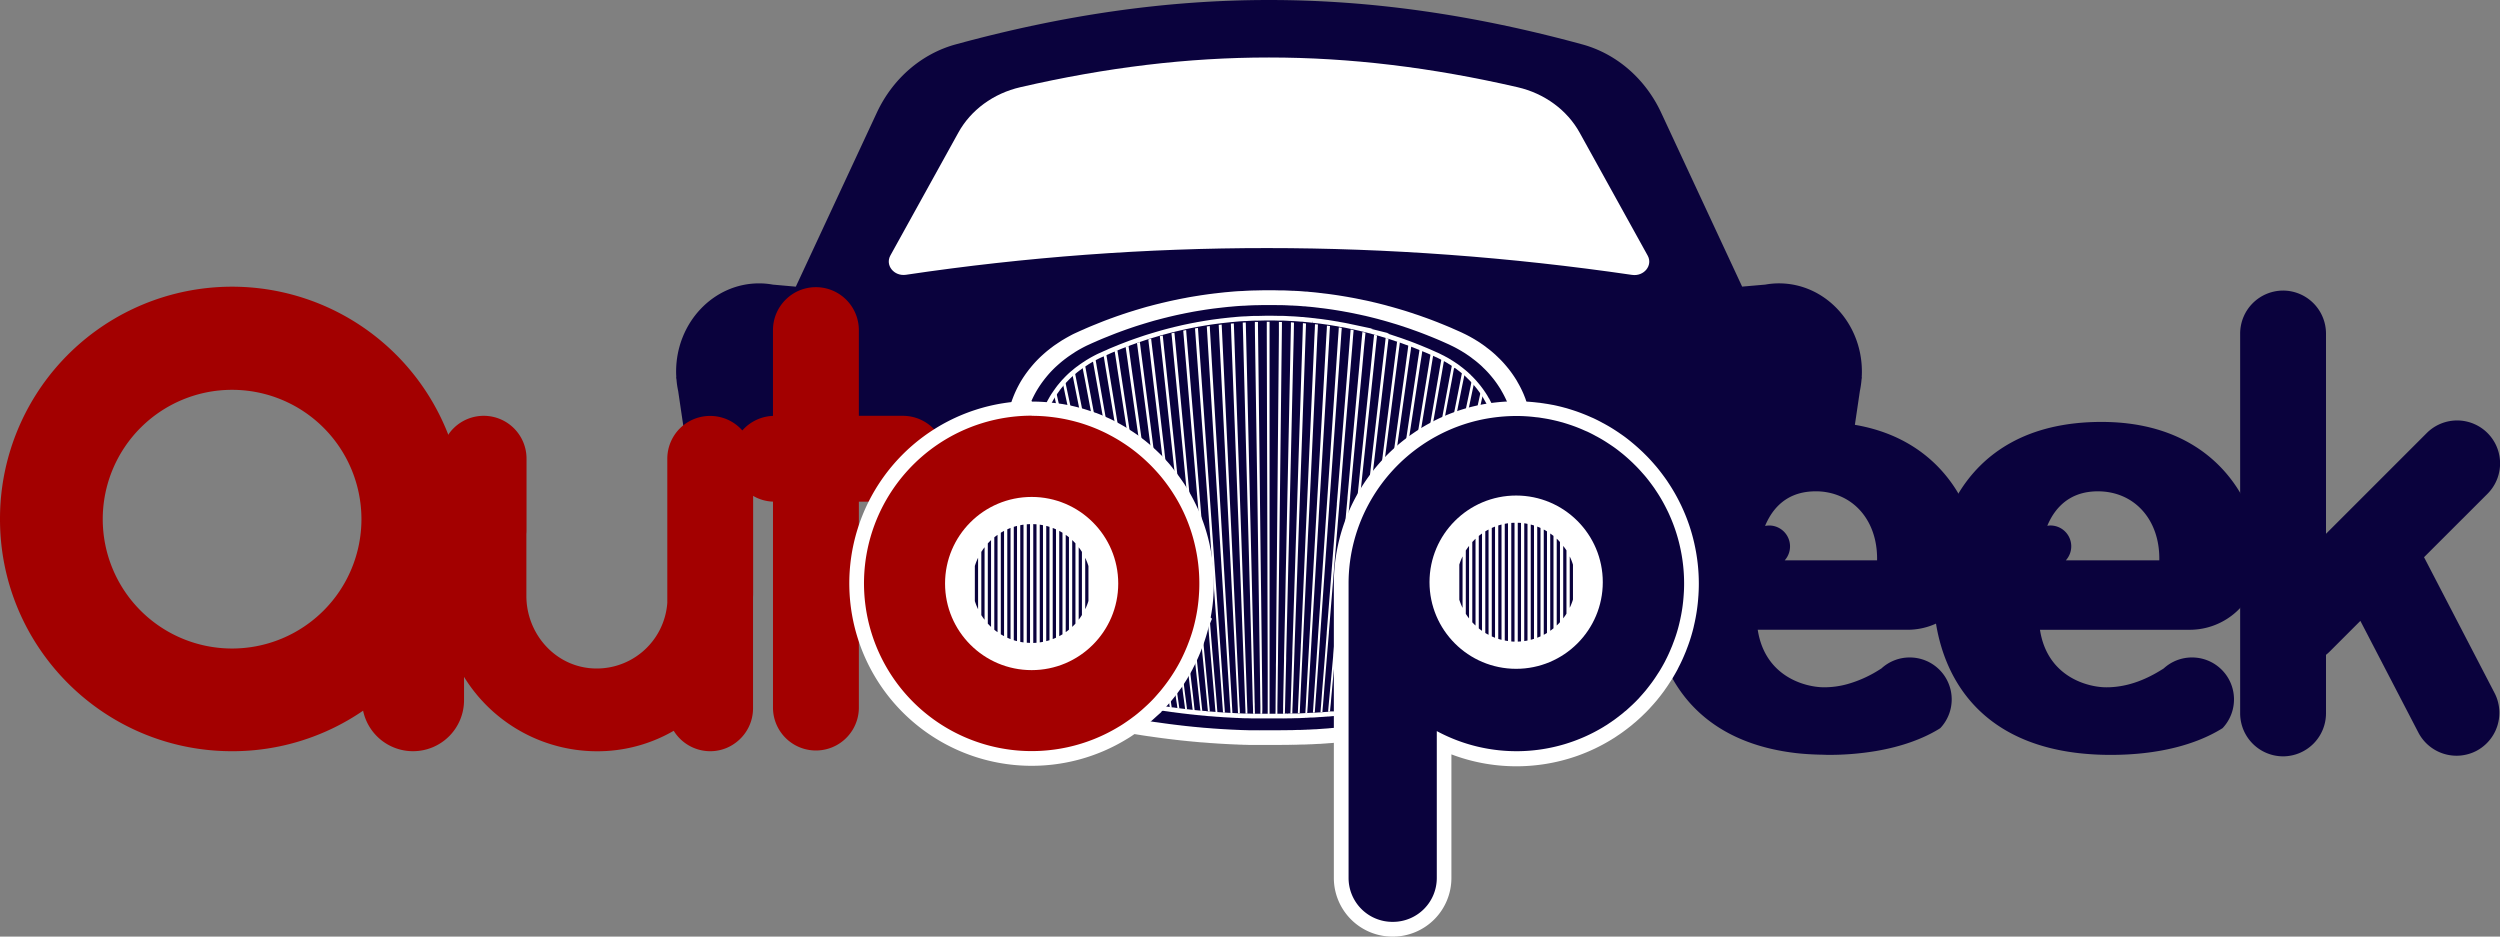
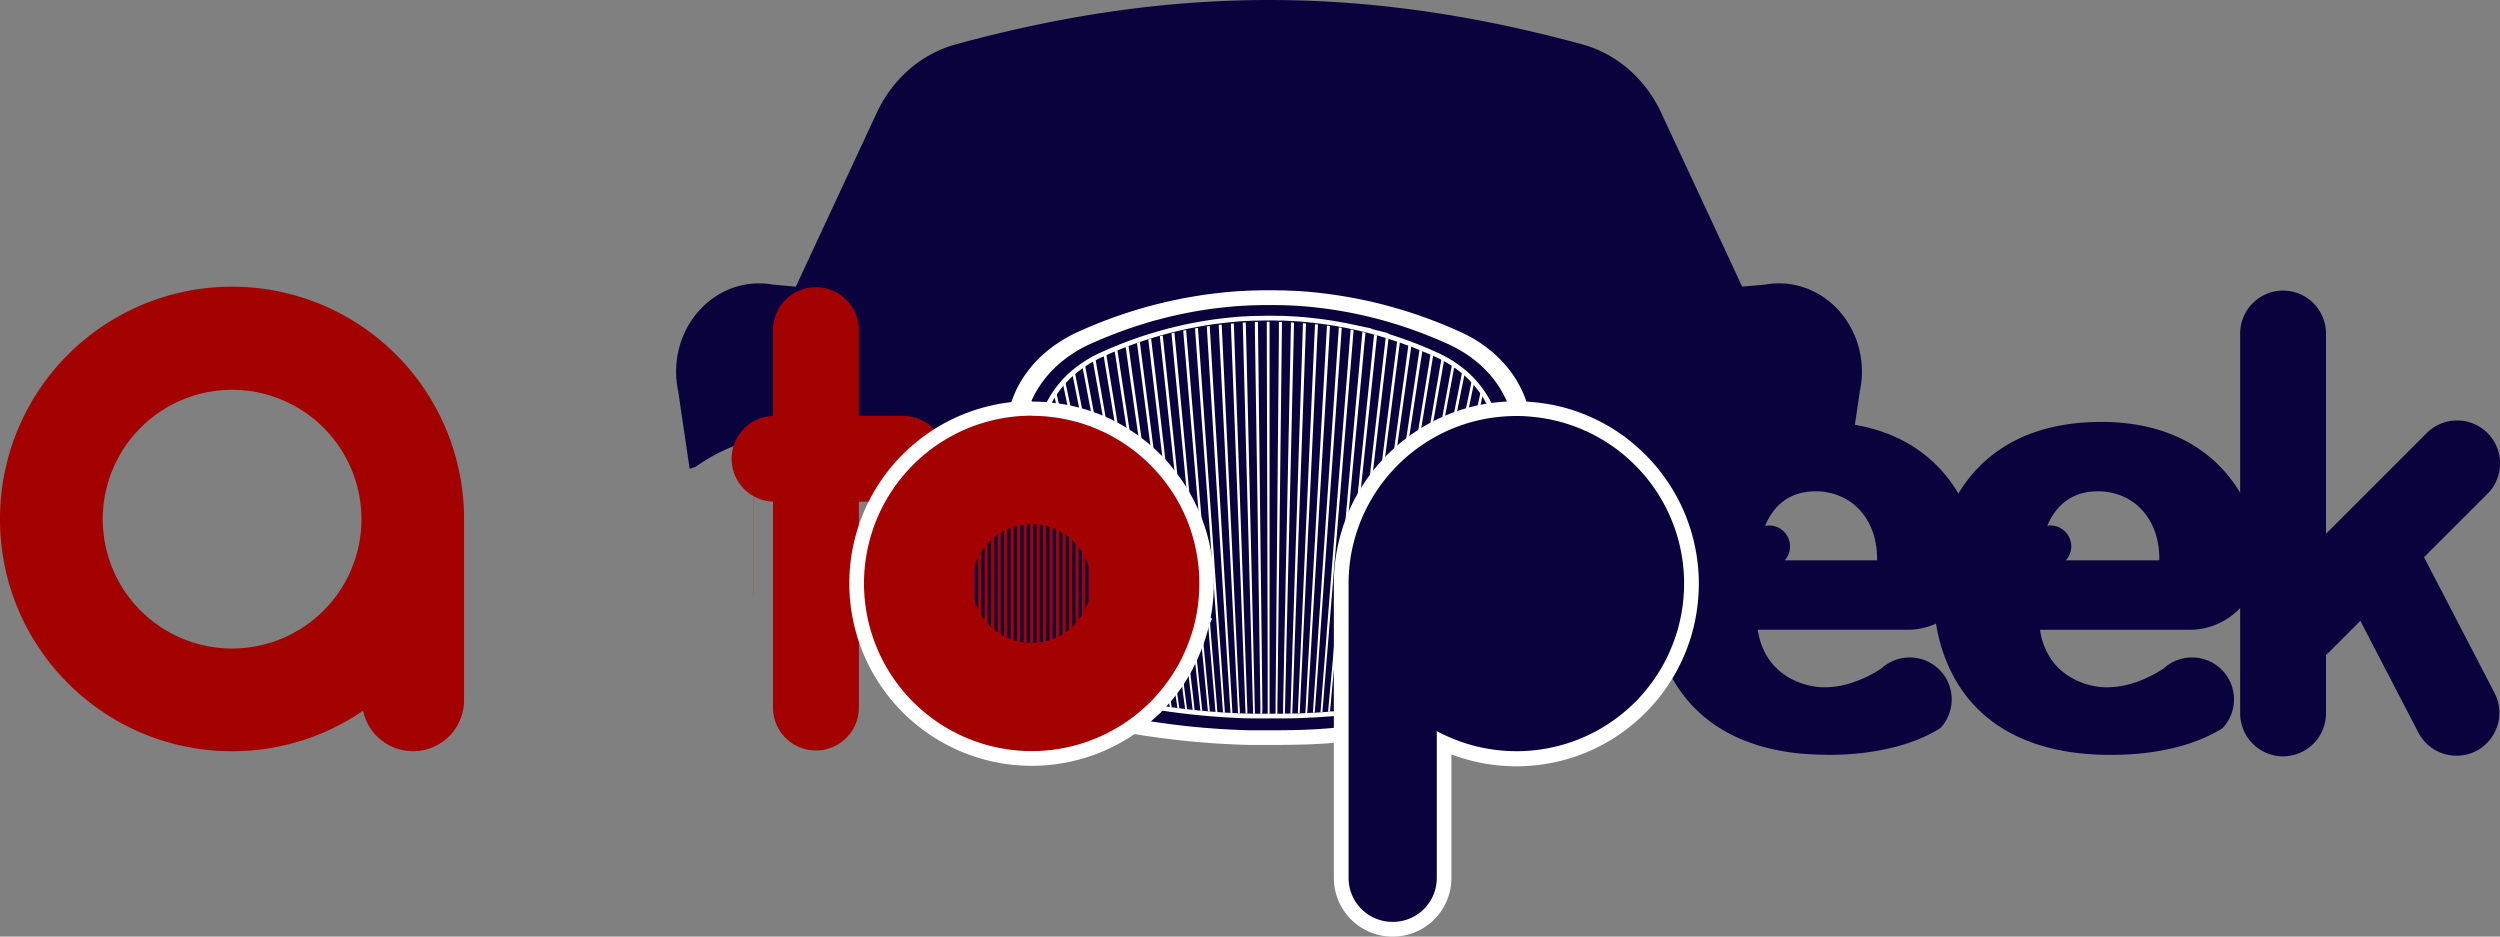
<svg xmlns="http://www.w3.org/2000/svg" viewBox="0 0 2014.94 754.89">
  <rect x="0" y="0" width="2014.94" height="754.89" fill="#808080" stroke="none" />
  <defs>
    <style>.cls-1{fill:#0a023d;}.cls-2{fill:#fff;}.cls-3{fill:none;stroke:#fff;stroke-miterlimit:10;stroke-width:3.8px;}.cls-4{fill:#a30000;}</style>
  </defs>
  <g id="Layer_2" data-name="Layer 2">
    <g id="Layer_1-2" data-name="Layer 1">
      <path class="cls-1" d="M1500.64,299.53c0-39.32-29.92-71.15-66.87-71.15a61.1,61.1,0,0,0-11,1L1404.12,231,1338.88,90.87c-12.79-27.46-36-47.56-63.65-55.11-174.65-47.68-330.26-47.68-504.91,0-27.62,7.55-50.86,27.65-63.65,55.11L641.43,231l-.5,0h0l-18.06-1.61a61.35,61.35,0,0,0-11.07-1c-36.91,0-66.87,31.83-66.87,71.15,0,1.52.07,3,.16,4.55h-.16l.33,2a65.78,65.78,0,0,0,1.32,9l3.56,24.16,5.7,38.59q2.41-.85,4.85-1.62c22.71-16.14,50-25.8,77.81-25.8,75.51,0,131.42,61.72,134.69,134.7a115.9,115.9,0,0,1-9,49.76,141.79,141.79,0,0,1,28,42.06h457.48c-.16-1.88-.3-3.75-.38-5.64-2.84-63.41,48.09-118.61,107.87-131.73,23.56-42.09,70.69-71.5,119.24-71.5a136.41,136.41,0,0,1,14.68.81l4.84-32.76,3.1-21a72.67,72.67,0,0,0,1.31-9l.3-2h-.13C1500.58,302.56,1500.64,301.05,1500.64,299.53Z" />
-       <path class="cls-2" d="M730.23,221.46q289.46-43.08,585.15.09c9.63,1.41,17-7.68,12.58-15.6l-54.78-99c-10.06-18.2-28.29-31.65-50-36.65C1084.5,38.36,961,38.36,822.38,70.28c-21.75,5-40,18.45-50,36.65l-54.73,98.94C713.22,213.8,720.58,222.9,730.23,221.46Z" />
      <path class="cls-2" d="M1232,372.9l-.54,2.08-3.29,13.1-10.59,41.78-4.48,17.68-6.63,26.16-20.71,81.84c-2.06,8.05-7.75,15.5-15.86,21.53-.24.19-.53.42-.82.61s-.82.61-1.28.9c-.24.19-.53.35-.78.55a58.46,58.46,0,0,1-5.27,3.11,6.82,6.82,0,0,1-.74.41l-.74.39a3.29,3.29,0,0,1-.46.23l-.74.38c-1.6.77-3.25,1.51-5,2.21l-.74.29-1.15.42c-.25.13-.46.19-.7.29-1.57.58-3.17,1.12-4.82,1.6a6.35,6.35,0,0,1-.7.23c-.37.09-.74.22-1.11.32a.56.56,0,0,0-.21.06c-.16,0-.33.1-.49.13-1.53.42-3.05.77-4.65,1.13-.25.06-.5.09-.75.16a9.48,9.48,0,0,1-1,.19,6.08,6.08,0,0,1-.74.16c-.61.13-1.23.22-1.89.32-.87.16-1.77.29-2.64.45-.24,0-.49.1-.74.13s-.7.13-1.07.16c-.2.06-.45.09-.66.13-1.52.25-3,.48-4.57.7a4.11,4.11,0,0,1-.7.13c-.33,0-.7.1-1,.16l-.7.1-4.53.67-.7.1c-.32.06-.65.09-1,.16-.13,0-.25,0-.38,0s-.2,0-.32.06c-1.49.2-3,.42-4.49.61l-.7.1c-.33.06-.7.1-1,.13l-.7.1-4.49.57-.66.1a9.06,9.06,0,0,0-1,.13,5.51,5.51,0,0,0-.7.06c-1.44.19-3,.35-4.45.52l-.7.09c-.37.07-.7.1-1,.13a5.76,5.76,0,0,1-.66.06c-1.49.2-3,.36-4.45.52a5.51,5.51,0,0,0-.7.06l-1,.1c-.21,0-.45,0-.66.06-1.48.16-3,.32-4.45.45-.2,0-.45,0-.65.07a8.48,8.48,0,0,1-.87.06c-.08,0-.12,0-.16,0a5.76,5.76,0,0,1-.66.06c-1.53.13-3,.29-4.45.39-.21,0-.45,0-.66.06l-1,.1c-.24,0-.45,0-.66.06-1.48.13-2.92.26-4.4.32a3.8,3.8,0,0,1-.66.07c-.37,0-.7.06-1,.06a5.72,5.72,0,0,1-.66.07c-1.52.09-3,.19-4.41.32a4.43,4.43,0,0,0-.65,0c-.37,0-.7,0-1,.06s-.46,0-.66,0l-4.41.25c-.2,0-.45,0-.66,0-.37,0-.7,0-1,.06s-.45,0-.65,0c-1.45.1-2.93.13-4.37.19-.25,0-.45,0-.7,0s-.66,0-1,0a4.79,4.79,0,0,1-.66,0l-4.36.16c-.25,0-.45,0-.7,0a8.19,8.19,0,0,1-1,0c-.2,0-.45,0-.7,0l-4.32.09a4.17,4.17,0,0,1-.7,0c-.33,0-.66,0-1,0h-.66c-1.44,0-2.92.06-4.36.06-.58,0-1.12,0-1.69,0h-.66c-1.2,0-2.39,0-3.54,0h-3.17c-1.49,0-2.89,0-4.37,0-.57,0-1.11,0-1.64,0a5.45,5.45,0,0,1-.7,0c-.7,0-1.36,0-2.06,0s-1.53,0-2.31,0c-.53,0-1.07,0-1.65,0h-.7c-1.64,0-3.33-.1-5-.13-.53,0-1.11,0-1.69-.07-1.69,0-3.33-.09-5-.19-.58,0-1.11,0-1.69-.06-1.69-.07-3.38-.13-5-.23l-1.69-.09c-1.69-.1-3.38-.17-5.07-.29l-1.68-.1c-1.69-.13-3.38-.22-5.07-.35-.57,0-1.11-.07-1.69-.13l-4.94-.39H969c-.58-.06-1.15-.09-1.73-.13l-3-.28-1-.1-1.07-.1c-.58,0-1.16-.09-1.73-.16-.83-.06-1.69-.16-2.56-.22l-2.55-.29c-.54,0-1.11-.1-1.69-.16-1.73-.16-3.42-.35-5.15-.58-.57,0-1.11-.13-1.68-.19-1.73-.19-3.42-.39-5.15-.61-.58-.06-1.15-.13-1.73-.23-1.73-.19-3.46-.41-5.19-.67-.53-.06-1.15-.13-1.69-.22-1.73-.23-3.45-.48-5.23-.74-.57-.07-1.15-.16-1.72-.26a.32.32,0,0,1-.17,0c-1.69-.23-3.33-.48-5-.74-.58-.1-1.2-.16-1.77-.29-1.73-.25-3.5-.54-5.23-.83l-1.77-.29c-.66-.1-1.32-.23-2-.32-1.11-.19-2.22-.42-3.29-.64l-1.77-.39c-1.86-.42-3.67-.87-5.44-1.41-.62-.16-1.19-.35-1.81-.55-1.9-.57-3.75-1.25-5.56-1.95l-1.85-.77c-2-.81-3.79-1.67-5.6-2.6a1.51,1.51,0,0,0-.17-.1l-2-1.06a66.08,66.08,0,0,1-6.1-3.88c-.74-.52-1.44-1-2.14-1.58-7.45-5.87-12.72-13-14.66-20.66L838.18,470l-6.58-26-4.45-17.62-12.85-50.7-.7-2.76a85.92,85.92,0,0,1,1.2-47.69c.41-1.42.9-2.83,1.44-4.21a88.32,88.32,0,0,1,4.94-10.81c.57-1.06,1.15-2.09,1.77-3.12a91.86,91.86,0,0,1,5.72-8.37c.62-.84,1.28-1.67,2-2.51a85.45,85.45,0,0,1,6.17-6.86c.7-.71,1.4-1.38,2.15-2.09,2.1-1.92,4.24-3.85,6.58-5.65.7-.58,1.45-1.15,2.23-1.7,1.23-1,2.51-1.86,3.83-2.73,1-.7,2-1.34,3-2a26.79,26.79,0,0,1,2.31-1.44c2.31-1.41,4.69-2.7,7.12-4,.79-.38,1.57-.8,2.39-1.15.66-.32,1.24-.58,1.89-.87,1.78-.83,3.63-1.64,5.44-2.41.78-.38,1.61-.73,2.43-1.09q3.71-1.59,7.41-3.05c.82-.35,1.65-.67,2.47-1,2.47-1,5-2,7.5-2.89.82-.32,1.64-.64,2.51-.93,2.51-.93,5.06-1.83,7.57-2.66.87-.33,1.69-.58,2.56-.87,2.55-.87,5.1-1.67,7.66-2.44.86-.29,1.72-.55,2.59-.8,2.55-.77,5.15-1.54,7.74-2.28.86-.23,1.69-.45,2.59-.67,2.6-.71,5.19-1.38,7.83-2,.86-.22,1.73-.45,2.59-.64,2.64-.61,5.27-1.25,7.91-1.8.86-.19,1.77-.38,2.63-.54,2.64-.58,5.27-1.09,7.91-1.57.9-.2,1.81-.36,2.67-.52,2.64-.45,5.32-.9,8-1.31.91-.16,1.77-.29,2.68-.42,2.63-.38,5.31-.77,8-1.09.9-.13,1.77-.23,2.67-.32,2.68-.32,5.36-.61,8-.9,1-.07,1.82-.13,2.72-.23,2.68-.25,5.35-.48,8.07-.64.66,0,1.36-.09,2-.09a4.11,4.11,0,0,0,.7,0c2.68-.19,5.39-.32,8.07-.41.7,0,1.36-.07,2.06-.07.41,0,.9,0,1.32,0,2.51-.06,4.94-.13,7.45-.13h.66c.94,0,1.81,0,2.71,0,2.48,0,5,0,7.42.1a5.54,5.54,0,0,1,.7,0c.66,0,1.36,0,2,0a5.39,5.39,0,0,1,.7,0c2.48.07,4.95.2,7.42.32.2,0,.45,0,.65,0,.7,0,1.36.06,2,.12.25,0,.46,0,.7,0,2.47.12,4.94.32,7.41.54l.66,0c.7,0,1.36.13,2,.2l.7.06c2.47.19,4.94.45,7.37.74l.7.1c.66.06,1.32.12,2,.22l.7.1c2.43.25,4.9.57,7.33.93l.7.09,2,.29.7.1c2.43.38,4.9.77,7.29,1.19a4.63,4.63,0,0,1,.7.12c.66.1,1.32.23,2,.36a5.41,5.41,0,0,1,.66.12c2.42.42,4.85.87,7.28,1.39.25,0,.46.09.66.12.66.13,1.32.29,2,.42a5.88,5.88,0,0,1,.7.16c2.39.45,4.82,1,7.21,1.54a5.09,5.09,0,0,0,.65.16c.66.2,1.32.32,2,.48.21.07.45.1.66.16,2.39.58,4.73,1.19,7.16,1.8l.66.19c.66.16,1.28.36,1.94.55a4.88,4.88,0,0,0,.66.16c2.38.64,4.73,1.32,7.08,2,.2.07.45.13.66.19l1.93.58.62.19c2.35.68,4.74,1.45,7.08,2.22l.62.19c.66.19,1.28.42,1.94.64a5.05,5.05,0,0,1,.61.23c2.31.74,4.66,1.54,7,2.41l.66.22c.62.22,1.24.45,1.89.67l.62.23c2.31.83,4.57,1.7,6.88,2.6.2.09.45.16.66.25.61.23,1.23.49,1.85.74.21.1.41.16.62.26,2.26.87,4.53,1.83,6.79,2.76.21.1.41.16.62.26.62.25,1.23.54,1.85.77l.62.29c2.22,1,4.45,1.95,6.67,2.95l.41.19.25.1c.58.29,1.19.54,1.77.86l.62.29c2.26,1.09,4.44,2.22,6.54,3.44a4.26,4.26,0,0,1,.62.35c.58.32,1.15.67,1.73,1a3.46,3.46,0,0,1,.58.39c1.6.93,3.17,1.92,4.65,3,.58.36,1.15.77,1.69,1.16.2.16.41.29.62.45a17.75,17.75,0,0,1,1.64,1.25l.62.48c2.1,1.54,4.12,3.21,6,4.91.21.16.37.32.58.51.54.49,1,1,1.56,1.48a4.64,4.64,0,0,1,.54.55,75.37,75.37,0,0,1,5.76,6,6.12,6.12,0,0,1,.54.64c.53.58,1,1.19,1.48,1.76a7.74,7.74,0,0,0,.54.65,89.35,89.35,0,0,1,5.27,7.31,9.72,9.72,0,0,1,.53.84,21.75,21.75,0,0,1,1.32,2.15,6.77,6.77,0,0,1,.45.83,82,82,0,0,1,4.7,9.25,10.36,10.36,0,0,1,.41,1c.41,1,.78,1.93,1.15,2.89a9.78,9.78,0,0,1,.37,1.12A86,86,0,0,1,1232,372.9Z" />
      <path class="cls-1" d="M1218.44,375.78l-.5,2L1214.86,390l-9.9,39.07-4.2,16.54-6.2,24.46-19.37,76.54c-1.92,7.53-7.24,14.5-14.82,20.14-.24.18-.51.39-.77.57s-.77.57-1.2.84c-.23.18-.5.33-.73.51a54.67,54.67,0,0,1-4.93,2.91c-.23.15-.46.27-.69.39l-.7.36a2.74,2.74,0,0,1-.42.21l-.69.36c-1.5.72-3,1.41-4.66,2.07l-.7.27-1.07.39a6.11,6.11,0,0,1-.66.27c-1.46.54-3,1-4.5,1.5-.23.09-.43.15-.66.22s-.69.2-1,.29a.47.47,0,0,0-.19.06l-.46.12c-1.43.4-2.85.73-4.35,1.06-.24.06-.47.09-.7.15a8.63,8.63,0,0,1-1,.18,5.67,5.67,0,0,1-.69.15c-.58.12-1.16.21-1.77.3-.81.15-1.66.27-2.47.42l-.69.12c-.35.06-.66.12-1,.15a4.83,4.83,0,0,1-.62.12c-1.42.24-2.85.45-4.27.66a5.41,5.41,0,0,1-.66.12c-.31,0-.65.09-1,.15l-.66.09-4.23.63-.66.09c-.3.06-.61.09-1,.15-.11,0-.23,0-.35,0s-.19,0-.3.06l-4.2.57-.66.09c-.3.06-.65.09-1,.12l-.65.09-4.2.54-.62.09c-.31,0-.65.06-1,.12a4.76,4.76,0,0,0-.65.06c-1.35.18-2.78.33-4.16.48l-.66.09c-.34.06-.65.09-1,.12a4.79,4.79,0,0,1-.62.06c-1.38.18-2.77.33-4.16.48a4.76,4.76,0,0,0-.65.06l-1,.09c-.2,0-.43,0-.62.06-1.39.15-2.77.3-4.16.42-.19,0-.42,0-.61.06a7.36,7.36,0,0,1-.81.06c-.08,0-.12,0-.16,0a4.82,4.82,0,0,1-.61.06c-1.43.12-2.78.27-4.16.36-.2,0-.43,0-.62.06l-1,.09c-.23,0-.42,0-.62.06-1.38.12-2.73.24-4.12.3a4.2,4.2,0,0,1-.61.06c-.35,0-.66.06-1,.06a4.82,4.82,0,0,1-.61.06c-1.43.09-2.78.18-4.12.3a4,4,0,0,0-.62,0c-.35,0-.65,0-1,.06s-.43,0-.62,0l-4.12.24-.61,0c-.35,0-.66,0-1,.06s-.42,0-.61,0c-1.35.09-2.74.12-4.09.18-.23,0-.42,0-.65,0s-.62,0-.92,0a4.36,4.36,0,0,1-.62,0c-1.35.06-2.73.09-4.08.15-.23,0-.43,0-.66,0s-.61,0-.92,0-.42,0-.66,0l-4,.09a4.72,4.72,0,0,1-.65,0c-.31,0-.62,0-.93,0h-.61c-1.35,0-2.74.06-4.09.06-.54,0-1,0-1.58,0h-.61c-1.12,0-2.23,0-3.31,0h-3c-1.38,0-2.69,0-4.08,0-.54,0-1,0-1.54,0a4.85,4.85,0,0,1-.66,0c-.65,0-1.27,0-1.92,0s-1.43,0-2.16,0c-.5,0-1,0-1.54,0h-.65c-1.54,0-3.12-.09-4.7-.12-.5,0-1,0-1.58-.06-1.58,0-3.12-.09-4.7-.18-.54,0-1,0-1.58-.06-1.57-.06-3.15-.12-4.69-.21l-1.58-.09c-1.58-.09-3.16-.15-4.74-.27l-1.58-.09c-1.58-.12-3.16-.21-4.73-.33-.54,0-1-.06-1.58-.12l-4.62-.36h-.12c-.54-.06-1.08-.09-1.62-.12l-2.81-.27-.92-.09-1-.09c-.54,0-1.08-.09-1.62-.15-.77-.06-1.58-.15-2.39-.21l-2.39-.27c-.5,0-1-.09-1.58-.15-1.61-.15-3.19-.33-4.81-.54-.54,0-1-.12-1.58-.18-1.62-.18-3.19-.36-4.81-.57-.54-.06-1.08-.12-1.62-.21-1.62-.18-3.23-.39-4.85-.63-.5-.06-1.08-.12-1.58-.21-1.62-.21-3.23-.45-4.89-.69-.54-.06-1.08-.15-1.62-.24a.27.27,0,0,1-.15,0c-1.58-.21-3.12-.45-4.7-.69-.54-.09-1.12-.15-1.66-.27-1.61-.24-3.27-.51-4.89-.78l-1.65-.27c-.62-.09-1.23-.21-1.85-.3-1-.18-2.08-.39-3.08-.6l-1.66-.36c-1.73-.39-3.42-.81-5.08-1.33-.58-.14-1.12-.33-1.69-.51-1.78-.54-3.51-1.17-5.2-1.83l-1.74-.72c-1.84-.75-3.54-1.56-5.23-2.43l-.16-.09-1.85-1a62.25,62.25,0,0,1-5.7-3.63c-.69-.48-1.34-1-2-1.47-7-5.49-11.9-12.13-13.71-19.33l-20.29-80.2L844,442.26l-4.16-16.48-12-47.42-.65-2.58a80.33,80.33,0,0,1,1.12-44.6c.38-1.32.84-2.64,1.34-3.94a83.6,83.6,0,0,1,4.62-10.11c.54-1,1.08-1.95,1.66-2.91a87.65,87.65,0,0,1,5.35-7.84c.58-.78,1.2-1.56,1.85-2.34a80.12,80.12,0,0,1,5.78-6.42c.65-.66,1.31-1.29,2-1.95,2-1.8,4-3.6,6.16-5.28.66-.54,1.35-1.08,2.08-1.59,1.16-.9,2.35-1.74,3.58-2.55.93-.66,1.89-1.27,2.85-1.87A23.47,23.47,0,0,1,867.7,283c2.16-1.32,4.39-2.52,6.66-3.69.73-.36,1.46-.75,2.23-1.08s1.16-.54,1.78-.81c1.65-.78,3.38-1.53,5.08-2.25.73-.36,1.5-.69,2.27-1,2.31-1,4.62-1.95,6.93-2.85.77-.33,1.54-.63,2.31-.93,2.31-.93,4.66-1.86,7-2.7.77-.3,1.54-.6,2.35-.87,2.35-.87,4.74-1.71,7.09-2.5.81-.3,1.58-.54,2.38-.81,2.39-.81,4.78-1.56,7.17-2.28.81-.27,1.61-.51,2.42-.75,2.39-.72,4.82-1.44,7.24-2.13.81-.21,1.58-.42,2.43-.63,2.42-.66,4.85-1.29,7.32-1.89.8-.21,1.61-.42,2.42-.6,2.47-.57,4.93-1.17,7.39-1.68.81-.18,1.66-.36,2.47-.51,2.46-.54,4.93-1,7.39-1.47.85-.18,1.7-.33,2.51-.48,2.46-.42,5-.84,7.47-1.23.84-.15,1.65-.27,2.5-.39,2.46-.36,5-.72,7.51-1,.85-.12,1.65-.21,2.5-.3,2.5-.3,5-.57,7.51-.84.89-.06,1.7-.12,2.54-.21,2.51-.24,5-.45,7.55-.6.62,0,1.27-.09,1.89-.09a4.72,4.72,0,0,0,.65,0c2.51-.18,5.05-.3,7.55-.39.65,0,1.27-.06,1.93-.06.38,0,.84,0,1.23,0,2.35-.06,4.62-.12,7-.12h.61c.89,0,1.7,0,2.54,0,2.32,0,4.66,0,6.94.09a4.72,4.72,0,0,1,.65,0c.62,0,1.27,0,1.89,0a4.72,4.72,0,0,1,.65,0c2.31.06,4.62.18,6.93.3l.62,0c.66,0,1.27.06,1.89.12.23,0,.42,0,.65,0,2.31.12,4.62.3,6.93.51l.62,0c.65,0,1.27.12,1.89.18l.65.06c2.31.18,4.62.42,6.89.69l.66.09c.62.06,1.23.12,1.85.21l.65.09c2.27.24,4.59.54,6.86.87l.65.09,1.85.27.65.09c2.28.36,4.59.72,6.82,1.11a4.3,4.3,0,0,1,.66.12c.61.09,1.23.21,1.84.33a4.25,4.25,0,0,1,.62.12c2.27.39,4.54.81,6.82,1.29.23,0,.42.09.61.12.62.12,1.23.27,1.85.39a5.65,5.65,0,0,1,.66.15c2.23.42,4.5,1,6.73,1.44.24.06.43.12.62.15.62.18,1.23.3,1.85.45.19.06.42.09.61.15,2.24.54,4.43,1.11,6.71,1.68l.61.18c.62.15,1.2.33,1.81.51a4.31,4.31,0,0,0,.62.15c2.23.6,4.43,1.23,6.62,1.89l.62.18,1.81.54.57.18c2.2.63,4.43,1.35,6.63,2.07l.58.18c.61.18,1.19.39,1.81.6a4.37,4.37,0,0,1,.57.21c2.16.69,4.35,1.45,6.51,2.26l.62.21c.58.21,1.15.42,1.77.63.19.06.38.15.58.21,2.15.78,4.27,1.59,6.43,2.43.19.09.42.15.61.24.58.21,1.16.45,1.74.69.19.09.38.15.57.24,2.12.81,4.24,1.71,6.36,2.58.19.09.38.15.58.24.57.24,1.15.51,1.73.72l.58.27c2.08.9,4.16,1.83,6.23,2.76l.39.18.23.09c.54.27,1.12.51,1.66.81l.57.27c2.12,1,4.16,2.07,6.13,3.21a5.57,5.57,0,0,1,.57.33c.54.3,1.08.63,1.62.93a2.67,2.67,0,0,1,.54.36,51.22,51.22,0,0,1,4.35,2.8c.54.33,1.08.72,1.58,1.08.19.15.39.27.58.42a17.34,17.34,0,0,1,1.54,1.17l.58.45c2,1.44,3.85,3,5.66,4.59.19.15.34.3.54.48.5.45,1,.9,1.46,1.38a6,6,0,0,1,.5.51,70.82,70.82,0,0,1,5.39,5.61,6.62,6.62,0,0,1,.5.6c.5.54.93,1.11,1.39,1.65a6.62,6.62,0,0,0,.5.6,83.83,83.83,0,0,1,4.93,6.85,8.5,8.5,0,0,1,.5.78,22.08,22.08,0,0,1,1.23,2,7.55,7.55,0,0,1,.43.78,78.77,78.77,0,0,1,4.39,8.64,9.09,9.09,0,0,1,.38.93c.39.9.73,1.8,1.08,2.71.11.36.27.69.35,1.05A80.43,80.43,0,0,1,1218.44,375.78Z" />
      <path class="cls-3" d="M1205.79,378.47l-.49,1.83-2.89,11.43-9.23,36.56-3.94,15.5-5.78,22.85-18.14,71.58a31.93,31.93,0,0,1-10,15.65,15.37,15.37,0,0,1-2,1.67v0c-.61.49-1.22,1-1.87,1.47a7.1,7.1,0,0,1-.74.57c-.32.24-.69.52-1.1.77-.2.16-.44.32-.69.49a13,13,0,0,1-1.3.81,1.07,1.07,0,0,1-.4.24c-.94.61-1.92,1.14-2.89,1.67l-.65.37a4.35,4.35,0,0,0-.65.32l-.41.21c-.2.08-.41.2-.65.32-1.38.69-2.85,1.3-4.35,1.95l-.65.25-1,.36a2.37,2.37,0,0,1-.61.25c-1.34.49-2.76,1-4.19,1.42a4.26,4.26,0,0,1-.61.16c-.32.08-.65.21-1,.29a.42.42,0,0,0-.21.08c-.12,0-.28.08-.4.08-1.35.37-2.69.69-4.07,1l-.65.12c-.29,0-.61.12-.9.16s-.44.12-.65.17c-.57.08-1.1.16-1.67.28l-2.31.37-.65.12a7.55,7.55,0,0,1-.94.12,2.9,2.9,0,0,1-.57.12c-1.34.25-2.68.45-4,.61a4.34,4.34,0,0,1-.61.12,7.12,7.12,0,0,0-.9.17,3.61,3.61,0,0,0-.65.08c-1.26.16-2.6.36-3.94.57-.21,0-.41,0-.61.08s-.57.08-.9.16h-.32c-.09,0-.21,0-.29.08-1.3.17-2.64.37-3.94.53-.21,0-.37,0-.61.08l-.9.12a2.65,2.65,0,0,0-.61.09l-3.94.48a2.52,2.52,0,0,1-.57.09l-.9.12c-.2,0-.4,0-.61,0-1.26.2-2.6.32-3.9.45a2.82,2.82,0,0,1-.61.08,3.72,3.72,0,0,1-.9.12,2.7,2.7,0,0,1-.57.08c-1.3.16-2.6.28-3.9.45a3.34,3.34,0,0,0-.61,0c-.33,0-.61,0-.89.08s-.37,0-.57.08l-3.91.37c-.16,0-.36,0-.57.08s-.49,0-.73,0c-.08,0-.12,0-.16,0a3,3,0,0,1-.57,0c-1.34.12-2.6.28-3.91.37a2.83,2.83,0,0,0-.56,0c-.33,0-.62,0-.9.08a2.93,2.93,0,0,1-.57,0c-1.3.12-2.56.24-3.86.28a2.9,2.9,0,0,1-.57.08c-.33,0-.61,0-.9,0a2.48,2.48,0,0,1-.57.05c-1.34.12-2.6.2-3.86.28a2.38,2.38,0,0,0-.57,0,6.93,6.93,0,0,1-.89,0c-.25,0-.41,0-.61,0l-3.83.25h-.61c-.32,0-.61,0-.89.08h-.57c-1.26.08-2.56.12-3.82.2h-.61a6.19,6.19,0,0,1-.86,0,2.88,2.88,0,0,1-.57,0l-3.82.12c-.2,0-.41,0-.61,0h-.85c-.21,0-.41,0-.65,0-1.22.05-2.53.09-3.79.09a2.88,2.88,0,0,1-.61,0,6,6,0,0,1-.85,0h-.57c-1.26,0-2.56,0-3.82,0-.49,0-1,0-1.47,0h-10.29c-.48,0-.93,0-1.42,0a3.11,3.11,0,0,1-.61,0c-.61,0-1.18,0-1.79,0h-2c-.45,0-.94,0-1.43,0h-.61l-4.39-.13c-.49,0-1,0-1.5,0-1.47,0-2.93-.08-4.39-.16-.49,0-1,0-1.47-.08-1.46,0-3-.12-4.39-.2-.53,0-1,0-1.46-.08-1.51-.09-3-.13-4.44-.25-.53,0-1,0-1.5-.08-1.47-.12-2.93-.2-4.43-.32-.49,0-1-.05-1.47-.09l-4.31-.36h-.12c-.49,0-1-.08-1.51-.08-.85-.08-1.74-.17-2.64-.29l-.85-.08a7.45,7.45,0,0,1-.94-.08c-.49,0-1-.08-1.5-.12-.74-.08-1.51-.17-2.24-.21l-2.24-.24c-.49,0-1-.08-1.46-.16-1.55-.13-3-.29-4.52-.49-.48,0-1-.12-1.46-.16-1.55-.17-3-.33-4.51-.53-.49-.08-1-.12-1.51-.21-1.5-.16-3-.36-4.55-.61-.45,0-1-.08-1.47-.16-1.5-.2-3-.45-4.59-.65l-1.51-.24a.15.15,0,0,1-.12,0c-1.5-.17-2.93-.41-4.39-.61-.53-.13-1.06-.17-1.59-.29-1.5-.2-3-.45-4.55-.73l-1.55-.24c-.57-.09-1.14-.21-1.75-.29-.93-.16-1.91-.36-2.84-.57-.57-.08-1.06-.2-1.59-.32-1.59-.37-3.17-.74-4.72-1.22l-1.58-.49c-1.67-.49-3.3-1.1-4.88-1.71-.53-.24-1.1-.45-1.63-.69-1.71-.69-3.29-1.42-4.88-2.24l-.16-.12c-.57-.28-1.14-.61-1.71-.89a58,58,0,0,1-5.33-3.42c-.65-.45-1.26-.9-1.87-1.38a12.93,12.93,0,0,1-1.14-.94,19.88,19.88,0,0,1-2-1.71c-4.92-4.55-8.34-9.8-9.76-15.41l-18.95-75-5.78-22.7-3.9-15.41-11.23-44.37-.61-2.4a74.84,74.84,0,0,1-1.3-32c.25-1.59.57-3.22,1-4.8s.85-3.34,1.38-5a30.43,30.43,0,0,1,1.26-3.66c.37-1,.77-2,1.22-3s.94-2.16,1.47-3.22,1-2.15,1.62-3.21,1-1.83,1.55-2.72,1-1.67,1.58-2.49,1.1-1.66,1.71-2.48,1.1-1.58,1.71-2.35a26.32,26.32,0,0,1,1.75-2.2c.61-.77,1.26-1.51,1.91-2.28s1.18-1.34,1.83-2,1.06-1.14,1.63-1.71,1.22-1.22,1.87-1.83,1.5-1.38,2.28-2.07l2-1.63c.49-.45,1-.85,1.54-1.26a22.5,22.5,0,0,1,2-1.46c.82-.66,1.67-1.27,2.57-1.88l.77-.52a12.56,12.56,0,0,1,1.34-.86c.45-.32.9-.61,1.34-.89.65-.49,1.35-.86,2-1.26,2-1.22,4.1-2.36,6.26-3.46.65-.33,1.34-.69,2.07-1,.57-.28,1.1-.49,1.67-.73,1.55-.73,3.17-1.46,4.76-2.11.65-.33,1.38-.65,2.11-1,2.16-.89,4.32-1.79,6.47-2.64.73-.33,1.46-.61,2.16-.9,2.19-.85,4.39-1.71,6.58-2.52.7-.28,1.43-.57,2.2-.81,2.2-.82,4.43-1.59,6.63-2.32.73-.29,1.46-.49,2.24-.77,2.19-.74,4.43-1.47,6.67-2.12.77-.24,1.5-.49,2.27-.69,2.24-.69,4.52-1.34,6.79-2l2.24-.61c2.28-.61,4.56-1.22,6.87-1.75.74-.2,1.51-.41,2.24-.57,2.32-.53,4.64-1.1,6.91-1.59l2.32-.48c2.32-.49,4.6-.94,6.92-1.35.81-.2,1.58-.32,2.35-.44,2.28-.41,4.64-.82,7-1.18l2.32-.37c2.32-.32,4.63-.65,7-.93.78-.13,1.55-.21,2.32-.29,2.36-.28,4.68-.53,7-.77.81-.08,1.58-.12,2.4-.21,2.31-.24,4.67-.44,7-.57.57,0,1.18-.08,1.75-.08a3.49,3.49,0,0,0,.65,0c2.32-.16,4.72-.28,7-.36.61,0,1.18,0,1.79,0a11.73,11.73,0,0,0,1.18,0c2.19,0,4.31-.13,6.5-.13h3c2.16,0,4.35,0,6.47.09h.61c.57,0,1.18,0,1.79,0a3.39,3.39,0,0,1,.61,0c2.15,0,4.31.16,6.46.28h.57l1.79.12c.21,0,.37,0,.61,0,2.16.13,4.31.29,6.47.49h.57c.61,0,1.18.12,1.79.16.2,0,.36,0,.61.09,2.15.16,4.31.4,6.42.65a2.73,2.73,0,0,1,.61.08c.57,0,1.18.12,1.75.2a3.53,3.53,0,0,1,.61.08c2.12.21,4.27.49,6.39.82a2.58,2.58,0,0,1,.61.08l1.75.24c.2,0,.4,0,.61.08,2.11.33,4.27.69,6.38,1.06a3.19,3.19,0,0,1,.61.08c.57.08,1.14.2,1.71.33a3.29,3.29,0,0,1,.61.12c2.11.36,4.23.73,6.34,1.18.25,0,.41.08.57.12l1.75.37a3.43,3.43,0,0,1,.61.16c2.08.36,4.23.89,6.31,1.34l.56.12c.57.17,1.18.29,1.75.45l.57.12c2.08.49,4.15,1.06,6.27,1.59a3,3,0,0,1,.56.16,13.73,13.73,0,0,1,1.71.49l.57.12c2.08.57,4.15,1.14,6.18,1.75.21.08.41.12.57.2l1.71.49c.2,0,.37.12.53.16,2.07.61,4.15,1.26,6.22,2,.17,0,.37.12.53.16.57.16,1.1.36,1.71.57a1.86,1.86,0,0,1,.53.2c2,.61,4.06,1.34,6.1,2.07a1.93,1.93,0,0,0,.57.21l1.62.61c.21,0,.37.12.57.16,2,.73,4,1.51,6,2.28.16.08.37.16.57.24.53.21,1.06.41,1.63.65.16.08.36.13.53.21,2,.77,3.94,1.62,5.93,2.44.21.08.37.12.53.2.57.24,1.1.49,1.63.69l.57.25c1.91.85,3.86,1.7,5.81,2.6a1.34,1.34,0,0,1,.37.16c.08,0,.12,0,.2.08.53.25,1.06.45,1.55.73a5.1,5.1,0,0,1,.57.29l1.71.85a21.12,21.12,0,0,1,2.11,1.1c.65.33,1.26.65,1.87,1a3.59,3.59,0,0,1,.57.32c.49.29,1,.61,1.51.86a2.15,2.15,0,0,1,.48.36c.66.37,1.31.78,1.92,1.18s1.38.86,2,1.34c0,.05.08.05.12.09a12.41,12.41,0,0,1,1.51,1,4.86,4.86,0,0,0,.53.37c.48.36,1,.73,1.42,1.1l.57.44c.69.49,1.34,1,2,1.55s1.38,1.1,2,1.63c.45.4.86.73,1.26,1.09.17.17.33.29.49.45.49.45.9.86,1.39,1.3a6.26,6.26,0,0,1,.44.49c.73.69,1.47,1.38,2.16,2.12s1.26,1.3,1.87,2c.36.36.69.77,1,1.14a5,5,0,0,1,.48.57c.45.48.86,1,1.3,1.54a2.93,2.93,0,0,0,.45.53c.73.94,1.47,1.91,2.16,2.85s1.22,1.66,1.75,2.52c.28.36.48.69.73,1.06a8,8,0,0,1,.45.73,12.92,12.92,0,0,1,1.13,1.87,3,3,0,0,1,.41.73c.77,1.3,1.46,2.6,2.16,3.9.53,1,1,2,1.46,3.1l.49,1.09a7.86,7.86,0,0,1,.36.86c.37.85.7,1.71,1,2.52.08.37.25.65.33,1,.65,1.87,1.26,3.74,1.79,5.65.4,1.5.77,3.05,1,4.59A76.16,76.16,0,0,1,1205.79,378.47Z" />
      <path class="cls-2" d="M918.47,562.7l-.61-3.09-.29-1.51-.93-4.8-.17-.73L915.38,547l-9.11-45.75-7-35.3,0-.16-4.6-23.06-3.37-16.88v0l-4.51-22.77-.33-1.63-4.19-21.15-3.29-16.55-8.58-42.95-1.75-8.9-1.55-7.81-.85-4.23-2,1.63.89,4.19,1.59,8,1.3,6.5,8.78,43.6,3.3,16.39,4.06,20.13.25,1.18,4.84,24.08,3.37,16.71,4.76,23.34.65,3.42v0l6.51,32.17,9.15,45.47,1.34,6.62.2,1,.74,3.78.2,1.06.65,3.09.81,4c.53.12,1.1.24,1.59.32ZM892,555.5l-1.67-6.75-.65-2.77-1.22-5-9.51-38.75-1.39-5.62-6.46-26.31-2-7.93-.25-1.06-5.2-21.19-.21-.85-2.4-9.8-1.38-5.53-1.22-5.08-2.64-10.62-.53-2.24-1.14-4.55-5.12-20.94-.09-.41-4-16.35-.33-1.22-4.43-17.85-.73-3c-.41,1.58-.73,3.21-1,4.8l.74,3,3.57,14.23,2.85,11.43,1.18,4.84.08.24,5.29,21.19,1,4.19,2.61,10.53,2,7.89.65,2.64,2.6,10.62.49,2,2.12,8.5,2.6,10.45,1,4.07,1.58,6.38.86,3.5,6.38,25.5,1.14,4.76,8.26,33.14,2.64,10.58.12.65,1.75,6.95.12.49a20.54,20.54,0,0,0,1.87,1.38Zm6.92,2.6-.9-3.78-1.14-4.76-.93-4.14-10.29-43.89-2.36-10.08-6.75-28.79-.45-2-2-8.41L871.49,441l-.4-1.75-2.2-9.35-1.42-6.1-1.18-5.05-1.3-5.61-2.77-11.71L858,383.19v0l-.77-3.46-3.74-15.94-5.13-21.88-2.68-11.55-.81-3.5c-.53,1.06-1,2.12-1.47,3.22l.82,3.45,2.88,12.41,4.27,17.85,3.79,16,.6,2.61,4.52,19.07,3.46,14.6,1.83,7.77.77,3.29,2.6,11.06.25,1.1,2.35,9.88,2.65,11.11.53,2.31.24,1,7,29.24v0l2.07,8.83,10.41,43.8.57,2.56,1.22,5.12,1.18,4.92.2.9c.57.28,1.14.61,1.71.89a0,0,0,0,1,0,0v-.08Zm6.79,2.65-.61-2.65v-.24l-.82-3.58-2-8.91-9.84-44.2-3.54-16L884,463.35l-5.2-23.51-3.5-15.78-5-22.61-3.14-14.15-1.74-7.69-3.5-15.86-7.69-34.57-2.11-9.47-.65-2.89-.21-.9c-.61.82-1.18,1.67-1.71,2.48l.86,3.71,2.23,9.88,7.16,31.76,3.58,15.82,1.47,6.55,3.41,15.33,5.09,22.49.77,3.46,2.6,11.55.16.69,5.29,23.5,5.33,23.67,3.21,14.44,9.92,44.08,1.79,7.93.94,4,.2.85,0,.29.69,3.17.17.69c.53.2,1.09.45,1.7.65Zm6.18,0-.53-2.65-.12-.69,0-.2-.41-1.75-2-9.56-9.44-44.85-5.08-24v0l-2.64-12.52-5-23.47-3.37-16.31-4.92-23.26-1.67-7.93-2.89-13.71-3.37-16.06-9.32-44.13-.24-1.13-1.55-7.32-.85-4.07c-.65.65-1.26,1.34-1.83,2l.85,4,1,4.92.81,3.78,9,42,3.38,15.94,2.6,12,2.07,9.72,4.93,23.06,3.45,16.14,5,23.51,3.22,15,4.63,21.84,9.56,44.65,2.2,10.37.16.65.28,1.38.41,2,1,4.43a14.84,14.84,0,0,0,1.62.49Zm13,3.25-.53-2.89-.57-3-1.7-8.94V549l0-.16-8.79-47-6.3-33.8-4.27-22.85-.17-.49,0,0v0l0-.08-3.17-17.08-.81-4.48v0l-4-21.51-3.82-20.33-3.25-17.37L880,323.85l-3.41-18.26-1.34-7.4-.29-1.54-.53-2.77,0-.2a15.26,15.26,0,0,0-2.11,1.26l0,.32.28,1.39.57,3,1.47,7.48,3,15.94,7.73,40.71,3.26,17.16,3.9,20.54,2.64,13.91,2.2,11.67,3.33,17.53,1.51,7.89L905,467.5l6.54,34.2,8.87,46.6.32,1.79,1.51,8,.53,2.73.53,2.89.73,3.7,1.54.24Zm6.35,1-.53-2.85L930,558.1l-1.18-6.67-1.1-6.34-.16-.94-7.24-41.44-5.66-32.12-3.86-22.09-3.29-18.83-5-28.22-3.33-19.16-3.25-18.54-6.31-36-4.76-27.29-.69-3.82-.53-3.26-.77-4.1c-.73.28-1.42.65-2.15,1l.77,4.31.37,2.08.89,5,4.47,25,6.59,37.05L897.08,382l3.49,19.48L905.49,429l3.3,18.59,3.94,22.28,5.82,32.58,7.64,42.95.17.77.81,4.51,1.3,7.4.69,3.83.53,2.84.61,3.62a10.94,10.94,0,0,0,1.59.25Zm6.63,3-.33-2-.45-2.8-.85-5-.49-3.05-2.44-14.8-.24-1.46L927.37,504l-4.92-30.25L919,452.85,915.7,432.4l-5.08-30.95-2.89-17.65-3.29-20.05-5.09-31.19-5.89-35.91-.05-.29-1.13-6.95-.65-3.91c-.7.33-1.43.61-2.16.94l.65,3.9,1,6.31.12.65,5.65,34,5.41,32.45,3.25,19.6,3,18.1,5,30.18v0l3.33,20h0l3.5,21.23,5.12,30.75,6.1,36.56.25,1.34L934,554.08l.65,4,.82,4.84.48,2.81.53,3.09,0,.45a11.25,11.25,0,0,0,1.55.24Zm6-1.14-.4-2.65,0-.12-.61-3.94-.33-2-3.62-23.87-.2-1.54-4.15-27.09-4.23-28.1-2.89-19-3.49-22.7-5.21-34.36-2.4-15.78-3.33-21.92-3.87-25.42-6.34-41.68-.57-4-1.06-6.87-.61-3.74c-.69.24-1.46.57-2.19.85l.61,3.78,1.05,6.88.45,3.09,6.22,40.14,4.19,27,3.34,21.43,2.52,16.27,5.16,33.47,3.42,22,3,19.52,4.43,28.71,4.51,29.16.25,1.55L941,558.1l.08.61.77,5.13.2,1.34.25,1.46.53,3.54c.52.08,1.05.12,1.58.16Zm6.18.81v0l-.36-2.72-.73-5-.21-1.75-4.51-31.8-.08-.53-2.52-18.14-3.54-25.58-2.24-15.78L932.13,440l-5.37-38.51L924.89,388l-3.41-24.2-2.57-18.38L912,296.65l-1-7.36-.93-6.88-.53-3.66c-.77.25-1.5.53-2.32.78l.53,3.74,1,6.87.89,6.51,6.71,46.81,2.93,20.29,3.38,23.59,2,14.11,5.37,37.37L933.64,464,936,480.79l3.79,26.28,3,20.49.12.94,4.23,29.6.4,2.89v0l.53,3.66.12.73.33,2,.45,3.45c.57.09,1,.17,1.58.21Zm6.27.73-.37-2.76-1-7.53-.41-3.37-4.8-37.09-.49-3.78-.49-3.79-2.88-22.48-1.14-9-4.31-33.51-5.61-43.6-1.39-10.78L930,363.75l-1.26-9.92v0l-7.37-57.14L920,286.15l-.85-6.87-.45-3.58a19.72,19.72,0,0,0-2.32.78l.49,3.62.89,6.83,1.31,9.72,7.15,54.86,1.63,12.24,3.46,26.19,1.5,11.51,5.57,42.25,4,30.87L943.92,486v0L947,509.46l1.1,8.34.29,2,4.76,36.28.24,2,1,7.41.36,2.68.45,3.46c.53,0,1.06.16,1.54.16Zm6.14.69-.29-2.76-.93-8.22-1.14-9.43L955.92,513l-.61-5v0l-1.58-13.5v0l-5.05-43.11-5.81-49.86-.9-7.73-3.45-29.6,0-.37-7.85-67.1L929,283.27l-.81-6.79-.41-3.54c-.77.2-1.55.44-2.28.69l.41,3.5.85,6.87,1.47,12.65L936,361.31l.29,2.44,3.5,29.2,1,8.5,5.78,48.15,5.16,42.91,2.16,18.13.16,1.59,4.6,38v0l.93,7.8.94,8.06.32,2.76.41,3.42,1.59.12Zm6.18.53-.28-2.68-.94-8.83-1.79-17v0L963,516.46l-1.38-13.22-.82-7.32L957,459.24l-6.1-57.79-.45-4.15-2.11-20.13L947,363.75l-7.07-67.1-1.71-15.94-.69-6.84-.37-3.49c-.77.2-1.54.36-2.36.61l.37,3.49.77,6.88,1.67,15.29,7.24,67.1,1.06,9.76v0l2.48,22.82.53,5.08L955,457l4.51,42.26.16,1.46v0l1.59,14.72,3,27.62,1.62,15,.94,8.67.29,2.72.4,3.42c.49.08,1,.08,1.51.16Zm6.18.61-.28-2.72-.57-6.06-.33-3.34-2.52-27.24-1-10.46-.41-4.35-3.5-36.8v0l-.85-9.28v0L959,401.45v-.08l-.61-6.18-2.89-31.44-6.26-67.1-1.71-18.34-.65-6.8-.32-3.41c-.82.16-1.59.36-2.4.53l.36,3.41.65,6.83,1.71,17.78,6.51,67.1L955.88,390l1,10.29.12,1.14,6.26,65.39,1.67,17.33,2.72,28v0l.7,7.16,1.42,14.43,2.32,24.32.69,7.08.2,2.2.25,2.72.36,3.34,1.51.12Zm6.1.45-.2-2.72-.81-9.85L977.11,525l-1.1-13.3c.08,0,.08-.08,0-.08l-1.75-22v-.08l-6.87-83.66-.37-4.47-3-37.7-5.53-67.1-1.66-20.42-.57-6.79-.25-3.38c-.77.13-1.54.33-2.36.45l.29,3.46.57,6.75,1.71,19.93,5.65,67.1,3.17,37.7.29,3.29,1.17,13.87v0l3.26,38.07v.08l2.19,25.7L975,518.78l.41,5,2.93,34.28.81,9.76.21,2.69.32,3.33c.53.08,1.06.08,1.51.13Zm6.1.41-.2-2.73-.73-10.25-1.91-27.65-8.38-119.32-.69-9.68-2.61-37.7-4.71-67.1-1.59-22.21-.45-6.83-.24-3.33c-.77.12-1.55.24-2.36.44l.24,3.34.49,6.79,1.59,21.8,4.92,67.1,2.76,37.7.57,8.3,8.71,119.32,2.11,29,.73,10.17.21,2.73.24,3.33a9.31,9.31,0,0,1,1.51.08Zm6.1.32-.16-2.68-.61-10.62-1.26-21.23-7-119.8-.93-15.62L981,363.75,977,296.65l-1.38-23.75-.41-6.79-.16-3.34-2.4.37.2,3.33.41,6.75,1.42,23.43,4.11,67.1,2.32,37.7.85,14,7.32,119.65,1.42,23,.65,10.54.21,2.68.2,3.29v0c.49,0,1,0,1.51.08v0Zm6.1.29L999,569l-.53-10.9-.61-13.62-5.65-120.74-1.06-22.29-1.71-37.7-3.13-67.1-1.18-25-.32-6.8-.17-3.29-2.39.29.16,3.33.32,6.71L984,296.65l3.34,67.1,1.83,37.7,1,20.5,6,120.5L997,558.1l.53,10.82.12,2.73.16,3.25v0c.49,0,1,0,1.5,0v0Zm6.1,1.22,0-1-.12-2.68-.41-11.11-.12-4-4.27-122.7-1.06-29.93-1.3-37.7-2.36-67.1-.89-26-.24-6.79-.13-3.26c-.77.09-1.58.09-2.4.17l.13,3.29.24,6.79,1,25.79,2.56,67.1,1.42,37.7,1.06,27.9L1003,551.52l.25,6.58.41,11.07.12,2.68.08,2.64,0,.65c.49,0,.94,0,1.42,0h.08v-.24Zm6.1,2.4-.08-3.3-.08-2.64v-1.79l-.08-2-.12-5.86V558.1l-2.77-117.81-.93-38.84-.86-37.7-1.54-67.1-.65-26.68-.17-6.79-.08-3.26h-.89a.74.74,0,0,1-.33,0c-.36.05-.81.05-1.22.09l.08,3.29.21,6.79.69,26.52,1.75,67.1,1,37.7,1,36.52,3.17,120.13.12,4.72v.81l.13,3.87.08,1.83.08,2.68,0,3.26v0Zm6-3.22,0-2.64-.12-11.35v-1.46l-.08-7.24-.78-68.08-.4-30.21-.57-49.66-.41-37.7-.77-67.1-.33-27.09-.08-6.79,0-3.29a11.53,11.53,0,0,1-1.18,0H1012a.88.88,0,0,1-.32,0h-.29l0,3.29.08,6.79.41,27,1,67.1.57,37.7.65,46.81.61,41.28.89,62.22.08,6.34,0,.94.17,10.37,0,2.68,0,3.3h1.46ZM1021,259.35v3.34l0,6.75.08,27.21.17,67.1.12,37.7.16,59.58,0,4.68.21,77.43v5.08l0,4.84,0,5v17.37h1.5V461.72l0-60.27v-37.7l0-67.1v-37.3Zm10.17.13a1.43,1.43,0,0,0-.41,0v0l0,3.29,0,6.79-.24,27.09-.61,67.1-.33,37.7-.45,50.14-.28,28.11-.41,52-.08,4.27v4.72l-.2,17.4-.08,11.35v2.64l-.08,3.3h1.54l0-3.3v-2.68l.16-11.31.21-19.68.08-4,.08-9.39.45-38.11.49-38.35.56-47.13.45-37.7.77-67.1.33-27,.08-6.75,0-3.33v0Zm9.27.32,0,3.34-.16,6.75-.53,26.76-1.38,67.1-.78,37.7-.81,39.16-.53,23.88v.12l-.36,19.56v.16l-1,45.63,0,2.48-.53,25.66-.2,11.23,0,2.68-.08,3.3h1.5v0l.08-3.3.08-2.68.25-11.19.65-27.41,0-2.11.85-35.75v-.08l.86-37.09v0l.44-17.41.86-36.76.89-37.7,1.55-67.1.65-26.6.12-6.79.08-3.3v0C1042.1,259.88,1041.33,259.8,1040.47,259.8Zm9.68.65-.08,3.34-.2,6.79-.86,26.07-2.19,67.1-1.18,37.7-1,30.09-.32,9.72v0l-2.08,64.87-.61,18.59,0,1.3-1,32-.36,11.07-.08,2.68-.13,3.33c.53,0,1,0,1.55,0l.08-3.33.12-2.68.41-11,1.14-33.43v0l0-1,.49-14.12v0l2.56-71.65.28-8.3,1-28,1.34-37.7,2.36-67.1.9-25.91.24-6.75.12-3.29v-.09A24.23,24.23,0,0,0,1050.15,260.45Zm9.72.86v.12l-.12,3.33-.33,6.75-1.1,25.14-3,67.1-1.63,37.7-1,22.37-.24,5.24v0l-3.82,88.13v0l-.17,2.93v.65l-1.66,37.25-.49,10.82-.12,2.73-.13,3.29v0c.53,0,1,0,1.51,0v0l.16-3.34.12-2.64.49-10.82,1.79-38.35v-.28l0-.24,4.35-92.65.25-4.63,1-20.5,1.75-37.7,3.13-67.1,1.14-24.89.37-6.75.12-3.34v-.08C1061.5,261.47,1060.68,261.43,1059.87,261.31Zm9.64,1.14v.12l-.16,3.41-.41,6.75-1.34,23.92-3.74,67.1-2.12,37.7-.85,15.58-.17,3-5.4,96.26v.4l-.49,8.67L1053,558.1l-.57,10.58v.2l-.16,2.48-.17,3.34v0c.53,0,1-.08,1.51-.08v0l.2-3.33.2-2.68.13-2.12v0l.44-8.34,1.83-31,.65-11.26v-.41L1062.8,418l.12-2.64.81-13.95,2.24-37.7,4-67.1,1.38-23.51.36-6.83.25-3.42v-.12C1071.09,262.69,1070.32,262.57,1069.51,262.45Zm9.56,1.46V264l-.21,3.46-.49,6.75-1.5,22.41-4.51,67.1-2.53,37.7-.65,9.6-.12,1.71-6.75,100.16,0,.37-1.22,18.54-1.79,26.27-.16,2.48-.53,7.73-.16,2.69-.25,3.33v.08a9.56,9.56,0,0,1,1.51-.08v0l.24-3.38.2-2.72.66-9.27.08-.82,1.75-24.8,1.42-20.79,0-.4,7.08-100.94.08-1.46.57-8.26,2.68-37.7,4.72-67.1,1.54-22,.45-6.8.28-3.45v-.12C1080.69,264.15,1079.92,264,1079.07,263.91Zm9.51,1.71v.12l-.28,3.5-.53,6.79-1.59,20.62-5.32,67.1-3,37.7-.37,4.31,0,1v0L1069.3,510l0,.49-2.11,26.8-1.38,17.24-.29,3.58-.73,9.76-.24,2.73-.25,3.37v0c.49,0,1,0,1.51-.13v0l.28-3.37.25-2.73.77-9.64.36-4.88,1.22-14.72v0l2.36-28.55,0-.57.17-1.95v-.2l.57-6.88v-.12l7.76-94.75v-.09l.08-.77.29-3.13,3-37.7,5.53-67.1,1.67-20.09.53-6.84.32-3.49v-.12C1090.17,265.94,1089.44,265.74,1088.58,265.62Zm9.52,1.95v.12l-.37,3.54-.61,6.83-1.66,18.59-6.1,67.1L1086,401.16l0,.29,0,.28-7,77.11-2.6,28.67-.08.82-1.75,19.19-.08,1.3-1.18,13.06-.73,7.89-.65,6.87v.08l-.13,1.38-.85,9.32-.24,2.68-.08,1-.21,2.4v0l1.51-.12v0l.32-3.38.12-1.18.17-1.59.44-5.16v0l.37-3.95.85-9.35.57-5.82v0l1-10.53,1-10.33,1.3-14.19.08-.9,3-31.84v0l6.91-73.61.08-.85,0-.53,3.38-36.32,6.34-67.1,1.63-18,.69-6.83.33-3.54v-.16C1099.68,267.94,1098.87,267.77,1098.1,267.57Zm9.39,2.24V270l-.4,3.66-.7,6.79-1.62,16.23-6.92,67.1-3.41,33.31,0,.49-.37,3.9-.24,2.07-6.39,62.67v0L1084.72,492l-1.38,13.42-.13,1.22-.44,4.27-3,29.89-.53,5.08v0l-1.26,12.16-.53,5.37v0l-.37,3.34-.24,2.72-.33,3.17,0,.25v.08h.16c.45-.08.9-.08,1.35-.16v0l.4-3.46.29-2.73.49-4.67.4-3.91,1.18-11.3.21-1.67.2-2,3.62-34.53.08-.49.16-1.71.12-1.38,4.36-41.2,6.54-62.34.45-4,.08-.85,0-.45,3.42-32.37,7.08-67.1,1.62-15.62.73-6.83.41-3.62v-.16C1109.08,270.21,1108.31,270,1107.49,269.81Zm9.32,2.52,0,.16-.4,3.66-.77,6.79L1114,296.65l-7.69,67.1L1104.16,383l-1.22,10.45V394l-.86,7.44-6.38,56-5,43.48-.33,2.8-.2,1.75-4.27,37.41-.69,6.19,0,.28-.45,3.66-.57,5v.25l-.9,7.85-.32,2.72-.37,3.5v.08c.41-.08.94-.08,1.39-.12a.15.15,0,0,1,.12,0v0l.44-3.5.21-1.87.12-.85.94-8,.12-.85.73-6.3,0-.7,1-8,4.27-36.92.24-1.91.53-4.52,5-43.23v0l6.35-54.17,1-8.22.08-.65,1.55-13.5,1.79-15.33,7.85-67.1,1.5-13,.82-6.83.44-3.7,0-.16C1118.35,272.73,1117.58,272.53,1116.81,272.33Zm9.23,2.72,0,.17-.45,3.78-.9,6.87-1.34,10.78-8.46,67.1-.65,5.29-2.68,21.27-.12.77v0l-1.3,10.33-6.19,49.21-5.4,42.82v.08l-1.1,8.87-.29,2.4-4.51,35.75-1.51,11.91-.24,2.08-.16,1.13-.33,2.4-.93,7.41-.33,2.76-.24,2.16-.21,1.38v0c.53,0,1.06-.08,1.59-.16v-.08l.2-1.71.25-1.79.32-2.77,1-7.24.12-.93v0l.41-3.34.08-.61,1.71-13.13,4.55-35.14a.07.07,0,0,1,0-.12v0l.33-2.52,1.3-10.33,0,0v-.13l5.45-42.49v-.05l6.18-47.74,1.38-11,.12-.9,3-23.54.29-2.28,8.62-67.1,1.3-10,.9-6.91.48-3.74v0l0-.17C1127.58,275.5,1126.81,275.26,1126,275.05Zm9.15,3-.08.2-.49,3.91-.94,6.83-1,7.69-8.46,61.41-.78,5.69-3.29,23.83-.16,1.22-1.75,12.65-6,43.76-4.23,30.91-1.59,11.38-1.91,14-.4,3.09-2.24,16.11v0l-2.48,18.06-1.83,13-.45,3.42-.41,2.88-.4,3-.49,3.62-.41,2.77-.12.89-.37,2.69v0c.49,0,1-.12,1.55-.16v-.09l.41-2.88.12-.69.37-2.77.28-2.2.61-4.27.33-2.27v0l.65-4.52,1.83-12.89,2-14.64v0l2.68-19.08.49-3.29,2.12-15.09v0l1.83-13.09v0l4.06-29,6-42.58,1.87-13.18.21-1.34,3.25-23.18,1.1-8.05,8.29-59.05,1-6.88,1-6.83.52-3.94,0-.17C1136.69,278.55,1136,278.27,1135.19,278Zm9,3.21v.25l-.61,3.94-1.06,6.92-.61,4.31-7.85,52.62-2.16,14.48-3.21,21.47-.24,1.75-2.2,14.48-5.86,39.24L1116.6,466l-2.48,16.63-2.72,18.3-.57,3.83-3.91,26.15v0l-1,6.59-1.79,12.36-1.18,7.64-.08.57L1102,564l-.24,1.83-.16.94v0l0,.12-.49,3.45v.09c.49-.09,1-.13,1.5-.21v-.08l.53-3.29,0-.21v-.12l.45-2.76.85-5.66,1.3-8.58v0l1.87-12.2.66-4.39,4.27-28,.56-4.07,3-19.27,2.65-17.41,3.7-24.4,5.85-38.27,2.28-14.84.25-1.83,3.17-21,2.52-16.43,7.69-50.67.52-3.42,1.1-6.91.57-4,.08-.2C1145.68,281.8,1144.91,281.52,1144.18,281.23Zm8.9,3.46,0,.2v0l-.65,4.11-1.1,6.92-.12.69L1143.85,342l-3.5,21.72-3.13,19.6-.36,2.32-2.53,15.78L1128.6,437,1125,459.2l-3.13,19.36-3.54,22.08-.73,4.72-5.08,31.39-.21,1.3-1.71,10.58v0l-1.54,9.43-.25,1.51-.52,3.41-.45,2.85-.61,3.66v.08c.53-.08,1.06-.12,1.58-.2v-.12l.62-3.62v0l.44-2.81.45-2.72.32-2,1.59-9.68,1.46-8.86.45-2.93,5.09-31.07.85-5,3.74-23,3.25-19.8,3.54-21.56,5.7-34.81,2.64-16,.37-2.53,3.13-19.15,3.82-23.34,7.16-43.52,0-.24,1.1-6.67.69-4.15,0-.24C1154.59,285.3,1153.85,285,1153.08,284.69Zm9.15,3.82a2.76,2.76,0,0,1-.32-.12v.08l0,.13v0l-.78,4.35-.65,3.66-.57,3.37-6.18,36-4.8,27.78-3.09,18-.53,3h0l-2.84,16.67-5.62,32.62-3.49,20.09-3.62,21-4.44,25.5-1,5.69-5.17,30.06-1.26,7.16v0l-.73,4.39-1.75,10.08-.57,3.3-.12.69-.45,2.85-.08.28-.61,3.42v.08c.49-.08,1.06-.12,1.55-.21v-.12l.61-3.25.08-.45.49-2.84v-.05l.65-3.7,1.79-10.16.53-3.13,1.5-8.42,5.2-29.69,1.06-6,4.6-26.31,3.78-21.31,3.42-19.69,5.61-32,2.93-16.8.57-3.21,3.13-17.69,5.08-29.12,5.9-33.43.77-4.55.45-2.61.81-4.43v-.24C1163.45,289.08,1162.84,288.8,1162.23,288.51Zm8.26,4.07,0,.29-.08.44-.61,3.34-.21,1.05-1.38,7.32-4.8,26-6,32.74-3,16.84-.73,3.82-3.13,17-5.57,30.22-3.42,18.66-4.07,22.09L1132.1,501l-1.26,6.83-5.29,28.71-2.12,11.43,0,.16-1.83,10L1121,561l-.36,1.91-.2,1-.21,1.1-.49,2.64v.12l1.59-.24,0-.12.45-2.4.28-1.39,0-.36.45-2.56.49-2.61,1.71-9,.2-1.1,2.12-11.39,5.32-28.39,1.35-7.11,5.45-29.32,4.22-22.29,3.38-18.34,5.57-29.73,3.21-17.08.74-4,3.13-16.59,6.3-33.84,4.43-23.42,1.35-7.48.44-2.36.37-2,.12-.57v0l.08-.32C1171.91,293.35,1171.22,292.91,1170.49,292.58Zm8.34,5,0,.41-.24,1.18-.85,4.23-1.51,7.81L1173.09,327l-7.2,36.76-3.13,16-.89,4.68-3.38,17-5.57,28.39-3.42,17.52L1145,470.18l-6.14,31.48-1.59,8L1131.93,537l-2.23,11.38-.69,3.46-1.22,6.22-.29,1.43-.61,3.05-.32,1.62-.17,1-.28,1.46v.13a14.55,14.55,0,0,0,1.59-.33v-.12l.24-1,.16-.77.45-2.36.61-3.13.2-.94,1.06-5.36.81-4.15h0l2.24-11.35,5.37-27.08,1.67-8.3,6.38-32.17,4.56-22.9,3.45-17.32,5.57-28,3.38-17,1-4.88,3.13-15.82,7.48-37.66,2.6-13.09,1.63-7.93.85-4.23.25-1.31.08-.44C1180.21,298.56,1179.56,298.11,1178.83,297.62Zm7.48,8.67-.82,4-1.74,8.42-1.06,5-8.34,40-3.21,15.49-1.14,5.54-3.46,16.67-4.35,20.86-1.26,6.22-3.46,16.72-2,9.56v0l-2.85,13.58-7.07,34.16-2,9.36-5.41,26-2.36,11.43-1.18,5.65-.49,2.36-.16.73-.53,2.61-.94,4.47v.08l0,.08a.32.32,0,0,0,.21,0c.53-.12,1-.28,1.42-.4l0-.21.94-4.59.44-2,.33-1.42.16-1,1.26-6,2.44-11.43,5.41-25.7,2-9.64,7.36-34.86,1.54-7.4v0l3.34-15.78,3.45-16.59,2.36-11.22v0l3.3-15.53L1172,385l1.22-5.86,3.26-15.37,8.54-40.67.44-2.15,1.83-8.63.86-4C1187.57,307.59,1187,306.94,1186.31,306.29Zm7.28,8.62-.82,3.78-.57,2.64-1.5,6.84-7.81,35.58L1179.56,379l-1.47,6.63-3.49,15.86-1.14,5.12-4.6,21-3.54,16.19-5.12,23.34-1.14,5.08v0l-6.91,31.64-2.36,10.78-5.41,24.6-2.56,11.64-.73,3.37-.78,3.42-.08.36v0l-1.1,5,0,.24c.57-.2,1.1-.41,1.67-.65l.08-.2.94-4.19,0-.21.16-.89.89-3.91.41-1.91,0,0,2.56-11.67,5.41-24.28,2.48-11.18,6.47-29v0l1.83-8.25,5.21-23.39,3.53-16,5.21-23.43v0l.57-2.6,3.45-15.62,1.59-6.87,3.38-15.21,7.32-32.86,2.15-9.76.08-.33.78-3.37C1194.81,316.57,1194.2,315.76,1193.59,314.91Zm6.63,10.81-.82,3.46-2.64,11.35-5.37,23.22-3.54,15.33-1.79,7.73-2.6,11.22-.77,3.42-5.94,25.78-3.66,15.7-5.37,23.39-3.78,16.34-5.29,22.78-2.88,12.44L1150.44,541l-2,8.67-.74,3.29v0l-.32,1.34-.9,3.74-.4,1.83,0,.29v0h0l0,.32c.29-.16.57-.28.82-.4l.49-.25a3.72,3.72,0,0,0,.4-.2v0l.08-.33.29-1.26,1.1-4.51.08-.37,1.18-5,1.54-6.63,5.33-22.77,3-12.89,5-21.11,4.35-18.67,5.45-23.26,3.66-15.66,6-25.74,1.18-5,2.2-9.27,1.83-8.06h0l3.58-15.37,4.55-19.48,2.81-12,.81-3.41C1201.23,327.76,1200.75,326.74,1200.22,325.72Zm-51,223.44c-.29.2-.49.36-.77.53l-.74,3.29c.37.16.74.28,1.06.41l.08.08c.08,0,.21,0,.29.12l.08-.37,1.18-5A9.73,9.73,0,0,1,1149.18,549.16Zm56.49-209.24-.78,3.13-4.06,16.67-1,4-3.78,15.7-2.2,8.94-1,4.15-2.16,8.91-5.77,23.91-.45,1.87-.37,1.39-2.6,10.77-.77,3.26-1.83,7.48-3.79,15.66-6,24.56L1165,507.27l-3.5,14.27-4.84,20-.36,1.67-1.39,5.69-1.62,6.63v0l-.17.61v0l-.12.45c.37-.24.69-.45,1-.65l0,0c.28-.2.57-.37.81-.53l.12-.53v0l.25-1,1.67-6.79.81-3.25,1.67-6.87,3.53-14.4,3.62-14.76,3.91-15.82v0l6.46-26.15,2-8.06,2.6-10.61,1.1-4.43,1.5-6.18,2.28-9.24.37-1.38,6-24.44,2.44-10,.65-2.65,2.28-9.27,2.6-10.49,1.31-5.33,3.94-16.1.77-3.14C1206.44,343,1206.07,341.42,1205.67,339.92Zm-23,61.53-5.94,25.78-3.66,15.7-5.37,23.39-3.78,16.34-5.29,22.78-2.88,12.44L1150.44,541l-2,8.67-.74,3.29c.37.16.74.28,1.06.41l.08.08c.08,0,.21,0,.29.12l.08-.37,1.18-5,1.54-6.63,5.33-22.77,3-12.89,5-21.11,4.35-18.67,5.45-23.26,3.66-15.66,6-25.74Z" />
      <path class="cls-4" d="M607,369.3V477.11c0,1.4,0,2.76-.08,4.15V369.71a31.55,31.55,0,0,0-.18-3.52A17.88,17.88,0,0,1,607,369.3Z" />
-       <path class="cls-4" d="M606.93,369.71V570.92a34.5,34.5,0,0,1-14.31,27.93,34,34,0,0,1-20.23,6.61A34.63,34.63,0,0,1,543,589a122.61,122.61,0,0,1-53.28,16.23A126.14,126.14,0,0,1,355.23,479.59V369.3a24.72,24.72,0,0,1,.48-4.83,33.68,33.68,0,0,1,5.57-14.08,32,32,0,0,1,4.18-5.12,34.49,34.49,0,0,1,58.91,24.44v57.45c0,1.06,0,2.07-.12,3.09V480.3c0,29.1,21.19,54.74,50.08,58.11a57,57,0,0,0,63.5-52.61V369.71a34.63,34.63,0,0,1,10.08-24.39l.05-.05a34.62,34.62,0,0,1,58.77,20.51c0,.15,0,.31,0,.41A31.55,31.55,0,0,1,606.93,369.71Z" />
      <path class="cls-4" d="M372.64,395.56A187,187,0,0,0,0,418.46c0,103.26,83.74,187,187,187A186.14,186.14,0,0,0,292.65,572.8a41.08,41.08,0,0,0,40.22,32.65h0A41.09,41.09,0,0,0,374,564.34V418.46A183.84,183.84,0,0,0,372.64,395.56ZM187,522.69A104.25,104.25,0,1,1,291.31,418.42,104.27,104.27,0,0,1,187,522.69Z" />
      <path class="cls-4" d="M762.32,369.72a34.73,34.73,0,0,1-34.6,34.61h-35.5V570.86a34.61,34.61,0,0,1-69.21,0V404.3a34,34,0,0,1-16-4.62.11.11,0,0,1-.07,0,36.25,36.25,0,0,1-7.15-5.47,34.66,34.66,0,0,1-10.15-24.46A34.68,34.68,0,0,1,623,335.19V266a34.51,34.51,0,0,1,10.15-24.42,35,35,0,0,1,5.54-4.52h0c.27-.16.5-.36.76-.49A34.64,34.64,0,0,1,692.22,266v69.14h35.5a34.62,34.62,0,0,1,34.6,34.57Z" />
      <path class="cls-1" d="M1953.71,449.09,2004.85,398A34.6,34.6,0,0,0,1955.92,349l-81.22,81.22V268.79a34.7,34.7,0,0,0-34.59-34.6h0a34.7,34.7,0,0,0-34.6,34.6V575a34.7,34.7,0,0,0,34.6,34.6h0A34.7,34.7,0,0,0,1874.7,575V527.78a34.8,34.8,0,0,0,2.89-2.56l24.81-24.81,46.78,90.07a34.7,34.7,0,0,0,46.64,14.76h0a34.7,34.7,0,0,0,14.76-46.65Z" />
      <path class="cls-1" d="M1578.43,397.78c-14.63-24.91-41.1-48.54-84.7-55.59a169.45,169.45,0,0,0-27.42-2.15c-72.86,0-109.51,37.14-125.4,78.34a158.43,158.43,0,0,0-10.25,56.39c0,19.15,3,38.46,9.89,56.26,14.76,38.16,47.52,69.17,107.5,76h0c6.17.7,12.71,1.05,19.45,1.22,2.09,0,4.1.16,6.24.16a228.1,228.1,0,0,0,38.18-3.09c20.83-3.54,37.83-9.85,50.75-17.71.36-.23.73-.47,1.07-.71l.13-.08,0,0a33.79,33.79,0,0,0-24.68-56.92,33.56,33.56,0,0,0-22.79,8.84l0,0c-.54.33-1.06.68-1.6,1a97,97,0,0,1-25.74,11.6,70.36,70.36,0,0,1-18.85,2.6c-15.06,0-47.69-8.37-53.52-46.37h120.68a54.94,54.94,0,0,0,22.94-4.94c1.22-.53,2.44-1.12,3.59-1.75a56.35,56.35,0,0,0,13-9.72,55.65,55.65,0,0,0,16.28-36.42.45.45,0,0,0,0-.23v-.23c.13-.95.19-1.84.23-2.67s.06-1.81.06-2.63C1593.59,435.39,1589.27,416.24,1578.43,397.78ZM1463.35,396a49.24,49.24,0,0,1,21.72,4.82c17.36,8.3,28.27,26.95,27.81,50.81h-74.46l.07-.07a16.86,16.86,0,0,0-11.58-28l-1.07,0a17.28,17.28,0,0,0-3.24.32,58,58,0,0,1,4.46-8.64C1433.88,404.57,1445,396,1463.35,396Z" />
      <path class="cls-1" d="M1805.51,397.15c-17.57-29.52-51.9-57.09-111.73-57.09-60.39,0-95.94,25.52-115.36,57.73-10.28,17-16.05,35.87-18.61,53.85a160.74,160.74,0,0,0-1.67,23.12,176.88,176.88,0,0,0,1.09,19.8c.33,2.71.68,5.42,1.14,8.1,8.3,50.34,40.87,95.94,115.2,104.37a228.88,228.88,0,0,0,25.68,1.39c39,0,68.84-8.58,88.92-20.81.41-.26.84-.51,1.22-.79l0,0h0a33.79,33.79,0,0,0-24.69-56.92,33.58,33.58,0,0,0-22.79,8.84l0,0c-.52.32-1,.67-1.6,1-10.84,6.79-26.23,14.21-44.59,14.21-15.06,0-47.7-8.36-53.55-46.36h120.7a55.91,55.91,0,0,0,55.77-52.39c0-.13,0-.28.06-.42l0-.25v-.33a51.57,51.57,0,0,0,.28-5.19C1821.06,435.21,1816.63,415.79,1805.51,397.15ZM1690.82,396c29.44,0,50.18,22.92,49.52,55.63H1665a16.79,16.79,0,0,0-12.48-28.1,16.4,16.4,0,0,0-2.45.25,57.38,57.38,0,0,1,4.42-8.56C1661.37,404.57,1672.48,396,1690.82,396Z" />
      <path class="cls-4" d="M831.48,611.39A141.12,141.12,0,0,1,709.3,399.72a142.42,142.42,0,0,1,42.86-46.11A139.07,139.07,0,0,1,811,330.71a141,141,0,0,1,20.48-1.49,136.59,136.59,0,0,1,16.5,1c.63.05,1.26.13,1.89.22l2.38.32,2.46.38c1.55.27,3,.54,4.47.82l.13,0c.89.18,1.71.35,2.53.54l1,.22c2.39.55,4.38,1,6.23,1.57.74.2,1.56.42,2.38.66,2.39.72,4.85,1.51,7.29,2.37l2.38.87c2.12.81,4.81,1.86,7.44,3.05l2.37,1.07c2.56,1.18,5,2.43,7.42,3.74.84.43,1.69.9,2.54,1.4,2.47,1.37,5,2.9,7.39,4.49.78.5,1.6,1,2.42,1.59l2.61,1.76v0c1.66,1.17,3.27,2.38,4.83,3.61.85.65,1.69,1.32,2.52,2,2.77,2.28,5.2,4.41,7.48,6.57.82.77,1.66,1.57,2.49,2.38l1.8,1.75v.08c1.86,1.89,3.73,3.92,5.67,6.14l1.46,1.67v0l1.08,1.3c2.62,3.21,5.13,6.55,7.44,9.93l1,1.51v.05c.49.75,1,1.52,1.52,2.35a131.24,131.24,0,0,1,7.62,13.61c.88,1.76,1.75,3.64,2.55,5.51a138.69,138.69,0,0,1,8.2,24.81l.15.65v0a140.56,140.56,0,0,1,3.42,31c0,2.17,0,4.18-.13,6.09l2.31,2.31-2.62,2.64a137.17,137.17,0,0,1-2.63,18.3l.48.48-1.33,3.27c-.35,1.5-.75,3.06-1.22,4.73a125.24,125.24,0,0,1-3.92,11.94l-.2.55c-.46,1.21-.92,2.42-1.45,3.65-1.08,2.6-2.28,5.26-3.54,7.86v0l-1,1.89-1.07,2.07c-1.39,2.62-2.77,5.05-4.27,7.5-.49.81-1,1.57-1.44,2.3-1,1.56-2,3.16-3.15,4.75v.09l-2.52,3.43c-1.17,1.61-2.5,3.32-4.15,5.32-.44.57-.93,1.15-1.41,1.7l-.09.1c-1.36,1.6-2.77,3.19-4.16,4.71-.42.47-.89,1-1.38,1.5-1.15,1.21-2.38,2.45-3.73,3.77v.05l-1.91,1.79c-1.58,1.45-2.9,2.64-4.16,3.74-.44.38-.9.77-1.37,1.15-1.48,1.28-2.84,2.39-4.15,3.39-.47.38-1,.76-1.45,1.12-1.2.94-2.49,1.89-3.94,2.91l-.46.33c-.37.27-.76.53-1.13.78-.59.41-1.19.82-1.78,1.21-.78.54-1.56,1.05-2.37,1.56-.41.27-.9.57-1.38.87l-.54.32-.34.21a140.57,140.57,0,0,1-73.52,20.65Z" />
      <path class="cls-2" d="M831.48,335.14a132.13,132.13,0,0,1,15.88.94c.58.05,1.16.13,1.75.21l2.23.3,2.46.38c1.47.25,2.94.53,4.41.81l2.28.48,1,.23c2,.46,4,.94,6,1.5.76.2,1.53.41,2.29.63,2.38.71,4.71,1.47,7,2.29l2.31.83c2.38.92,4.74,1.85,7.05,2.89l2.36,1.07q3.62,1.68,7.08,3.58c.78.4,1.57.83,2.35,1.29,2.41,1.34,4.8,2.79,7.11,4.31.78.51,1.57,1,2.35,1.55v0q3.66,2.44,7.13,5.18c.84.63,1.65,1.29,2.46,1.95,2.44,2,4.8,4.06,7.1,6.24.82.76,1.63,1.55,2.44,2.33v0c2.48,2.43,4.84,5,7.13,7.58v0c.81.94,1.62,1.88,2.41,2.84,2.51,3.07,4.89,6.24,7.15,9.54v0c.84,1.22,1.65,2.46,2.43,3.7a126,126,0,0,1,7.31,13q1.29,2.6,2.43,5.25A132.43,132.43,0,0,1,963.22,440v0a134.51,134.51,0,0,1,3.42,30.29c0,2.81-.08,5.63-.28,8.39,0,0,0,0,0,.05A130.61,130.61,0,0,1,963,501.53s0,0,0,0c-.38,1.68-.81,3.35-1.27,5a123.83,123.83,0,0,1-4,11.95v0c-.43,1.14-.86,2.29-1.34,3.4q-1.86,4.49-4,8.83v0L951,533.44c-1.3,2.43-2.64,4.79-4.06,7.12l-1.37,2.18c-1.3,2.06-2.67,4.09-4.09,6.07v0c-.45.61-.88,1.22-1.34,1.83-1.29,1.77-2.64,3.47-4,5.17-.43.56-.92,1.12-1.37,1.65q-2,2.32-4,4.57c-.43.48-.86.93-1.31,1.42q-1.95,2.06-4,4c-.46.43-.89.86-1.35,1.27v0c-1.31,1.22-2.66,2.44-4,3.63-.43.38-.86.74-1.29,1.09-1.32,1.14-2.64,2.23-4,3.27-.43.36-.89.71-1.34,1-1.3,1-2.62,2-4,2.92a1,1,0,0,1-.18.13l-1.16.81c-.59.4-1.17.81-1.75,1.19-.74.51-1.48,1-2.24,1.47-.43.28-.88.56-1.34.84l-.84.5a135.18,135.18,0,0,1-187.48-183,135.74,135.74,0,0,1,41.06-44.19,135.22,135.22,0,0,1,76-23.36m0-11.84a147,147,0,0,0-83.32,268.13,146.91,146.91,0,0,0,159.93,4.36l.1-.06,0,0,.11-.06.64-.39,1.48-.92c.89-.56,1.69-1.09,2.45-1.62s1.25-.84,1.83-1.24l1.18-.82c.19-.12.37-.26.55-.39,1.46-1,2.78-2,4-3,.52-.37,1-.78,1.55-1.19,1.36-1,2.77-2.2,4.3-3.52.45-.36.94-.77,1.47-1.24,1.3-1.13,2.69-2.38,4.26-3.83L935.9,574v-.2c.73-.74,1.44-1.46,2.12-2.18.5-.54,1-1.06,1.48-1.61,1.44-1.57,2.87-3.19,4.27-4.83l.06-.07c.47-.55,1-1.17,1.55-1.86,1.68-2.05,3-3.82,4.3-5.54.25-.32.48-.64.72-1l.58-.79,2.37-3.15v-.26c.77-1.14,1.51-2.29,2.23-3.42.47-.74.95-1.5,1.42-2.26l0-.05,0-.07c1.56-2.56,3-5.09,4.4-7.73l0-.07,0-.07,1.37-2.66,1.31-2.55v-.16c1.09-2.29,2.12-4.62,3.09-7,.58-1.33,1-2.59,1.51-3.81l.77-2v0c1.33-3.6,2.52-7.29,3.54-11,.43-1.56.81-3,1.15-4.46l2.68-6.47-1.05-1.05a143.48,143.48,0,0,0,2.25-18l0-.47c.19-2.75.28-5.66.28-8.9a146.53,146.53,0,0,0-3.42-31.61v-.06l-.3-1.3a144.89,144.89,0,0,0-8.54-25.87c-.84-1.94-1.74-3.89-2.68-5.77a139.71,139.71,0,0,0-7.94-14.17l-.58-.91v-.1l-2.07-3c-2.33-3.39-4.84-6.76-7.49-10v-.12L942.53,374c-1.43-1.63-2.82-3.17-4.2-4.63v-.18l-3.6-3.51-2.57-2.47c-2.35-2.21-4.87-4.43-7.68-6.74l0,0,0,0-.07-.06c-.82-.67-1.67-1.36-2.6-2.07s-1.67-1.3-2.53-1.94v-.15l-5.2-3.54c-.9-.61-1.77-1.17-2.54-1.67-2.49-1.64-5.08-3.21-7.71-4.68-.88-.51-1.77-1-2.65-1.46-2.49-1.36-5.07-2.66-7.66-3.87l-.05,0,0,0-1.19-.53-1.17-.54c-2.81-1.26-5.59-2.35-7.7-3.16l-.07,0-.08,0-1.22-.45-1.09-.39-.07,0-.08,0c-2.53-.88-5.08-1.71-7.57-2.46-.89-.26-1.76-.49-2.54-.7-1.92-.54-4-1.06-6.46-1.62l-.29-.07-.64-.15c-.94-.22-1.85-.4-2.64-.56h-.12l-.1,0c-1.46-.28-3-.56-4.51-.83h-.09l-.09,0-1.28-.19-1.18-.19-.11,0H853l-1.15-.16-1.08-.14h-.09c-.61-.07-1.29-.16-2-.23a142.67,142.67,0,0,0-17.12-1Z" />
-       <circle class="cls-2" cx="831.48" cy="470.31" r="69.79" />
      <path class="cls-1" d="M785.7,456.16v28.27a47.79,47.79,0,0,0,2.61,6.61V449.55A46.82,46.82,0,0,0,785.7,456.16Zm5.22-11.34v50.95a45.64,45.64,0,0,0,2.62,3.74V441.08A45.64,45.64,0,0,0,790.92,444.82Zm5.23-6.85v64.65c.84.91,1.7,1.8,2.61,2.64V435.33C797.85,436.17,797,437.05,796.15,438Zm5.23-4.91v74.47c.83.71,1.72,1.36,2.61,2V431.1C803.1,431.72,802.21,432.38,801.38,433.06Zm5.25-3.69v81.87c.86.52,1.72,1,2.61,1.46V427.91C808.35,428.35,807.49,428.85,806.63,429.37Zm5.22-2.74V514c.87.4,1.73.76,2.62,1.1V425.53C813.58,425.87,812.72,426.24,811.85,426.63Zm5.23-2V516c.86.26,1.72.52,2.61.73V423.88C818.8,424.09,817.94,424.36,817.08,424.62Zm5.23-1.31v94c.86.19,1.72.32,2.61.45V422.87C824,423,823.17,423.13,822.31,423.31Zm5.25-.73V518c.86.08,1.72.11,2.61.14V422.45C829.28,422.47,828.42,422.5,827.56,422.58Zm5.22-.13v95.72c.89,0,1.76-.06,2.62-.14V422.58C834.54,422.5,833.67,422.47,832.78,422.45Zm5.23.42v94.88c.89-.13,1.75-.26,2.61-.45v-94C839.76,423.13,838.9,423,838,422.87Zm5.23,1v92.85c.89-.21,1.75-.47,2.61-.73V424.62C845,424.36,844.13,424.09,843.24,423.88Zm5.22,1.65v89.55c.89-.34,1.78-.7,2.64-1.1V426.63C850.24,426.21,849.35,425.87,848.46,425.53Zm7.32,3.53a23.32,23.32,0,0,0-2.06-1.15V512.7c.88-.44,1.75-.94,2.61-1.46V429.37Zm3.16,2v78.42c.89-.61,1.78-1.26,2.61-2V433C860.72,432.35,859.83,431.7,858.94,431.1Zm6.53,5.46-1.3-1.26v70c.57-.55,1.15-1.1,1.7-1.67.31-.31.62-.65.91-1v-64.7C866.36,437.47,865.92,437,865.47,436.56Zm3.92,4.52v58.43c.24-.32.47-.6.68-.92a.86.86,0,0,0,.19-.26c.49-.65.94-1.3,1.35-2,.14-.21.27-.39.4-.6V444.82A41.22,41.22,0,0,0,869.39,441.08Zm5.26,8.52V491l.78-1.67c.42-1,.81-2,1.18-3,.23-.63.44-1.3.65-2V456.24A45.12,45.12,0,0,0,874.65,449.6Z" />
      <path class="cls-1" d="M1122.28,749A41.33,41.33,0,0,1,1081,707.67V470.54a141,141,0,0,1,18.94-70.67,142.48,142.48,0,0,1,42.86-46.1,133.94,133.94,0,0,1,12.34-7.51,139.52,139.52,0,0,1,46.55-15.42,144.28,144.28,0,0,1,20.5-1.49,129.08,129.08,0,0,1,16.48,1l.91.09.67.07c.2,0,.41,0,.61.07s.64.1,1,.15l1.19.18,2.39.37.56.1c1.37.23,2.77.47,4.13.74l.78.16c.47.1,1,.2,1.55.35s.89.18,1.21.26c1.78.42,3.88.91,6,1.53a26.52,26.52,0,0,1,2.57.71c2.25.68,4.6,1.44,7.16,2.32l.22.08,1,.35c.45.16.91.32,1.35.49,2.33.9,4.82,1.88,7.28,3l1.23.54,1.09.48.24.11c2.82,1.33,5.13,2.51,7.25,3.7.75.37,1.45.76,2.07,1.11l.42.23c2.38,1.32,4.84,2.81,7.51,4.55.32.22.61.4.9.59l1.56,1c.15.1.29.21.43.32,2.46,1.63,4.83,3.36,7.06,5.14l2.51,2c2.66,2.2,5.07,4.32,7.34,6.46.92.84,1.76,1.67,2.57,2.49,2.35,2.27,4.72,4.79,7.45,7.93l.3.37c.74.83,1.48,1.69,2.24,2.6,2.62,3.25,5.12,6.58,7.44,9.94a4.66,4.66,0,0,1,.3.47q.81,1.21,1.59,2.43l.63,1a133.59,133.59,0,0,1,7.65,13.66c.84,1.64,1.66,3.4,2.58,5.56a136.93,136.93,0,0,1,8.19,24.86l.06.28a140.07,140.07,0,0,1,3.53,31.37c0,3-.09,5.69-.27,8.3a7,7,0,0,1-.06.92,137.1,137.1,0,0,1-3.42,23.08c0,.08,0,.16,0,.24-.41,1.84-.86,3.63-1.34,5.31a121,121,0,0,1-4.15,12.45c-.39,1.11-.86,2.38-1.44,3.66-1.25,3.08-2.62,6.09-4.19,9.19l-.64,1.27c-.24.5-.48,1-.74,1.49-1.37,2.56-2.75,5-4.26,7.46l-.52.83c-.32.5-.64,1-1,1.46-1.28,2.07-2.71,4.21-4.25,6.34l-.45.63c-.32.45-.64.9-1,1.33-1.3,1.76-2.66,3.51-4.06,5.21-.43.58-.86,1.08-1.21,1.49l-.33.38c-1.21,1.4-2.65,3.08-4.14,4.66-.47.57-1,1.09-1.47,1.61-1.34,1.42-2.74,2.82-4.16,4.16-.35.35-.73.73-1.16,1.12l-.26.26c-1.35,1.26-2.76,2.53-4.17,3.77-.45.41-.94.81-1.46,1.2-1.44,1.29-2.73,2.35-4,3.31-.54.47-1.08.86-1.49,1.16-1.28,1-2.6,2-4.05,3a4,4,0,0,1-.43.28l-.07,0-.26.18c-.22.17-.45.33-.67.48-.6.42-1.2.81-1.8,1.2s-1.23.84-1.84,1.25l-.43.29-.45.27-.39.23-.69.42-.44.27a3.83,3.83,0,0,1-.42.28,141.42,141.42,0,0,1-131.87,8.08V707.67A41.31,41.31,0,0,1,1122.62,749Z" />
      <path class="cls-2" d="M1222.18,335.28a124.32,124.32,0,0,1,15.87,1c.59,0,1.18.12,1.77.17s1.47.21,2.22.33l2.44.38c1.47.25,3,.5,4.45.8.75.17,1.51.29,2.27.5a8.9,8.9,0,0,1,1,.21c2,.46,4,.93,6,1.51.75.17,1.51.38,2.26.63,2.4.72,4.71,1.47,7,2.27.75.29,1.55.55,2.31.84,2.39.93,4.74,1.85,7,2.9.8.33,1.6.71,2.39,1,2.4,1.13,4.75,2.31,7.06,3.61.8.38,1.6.84,2.35,1.26,2.44,1.34,4.83,2.81,7.14,4.32.76.51,1.55,1,2.35,1.56v0c2.44,1.6,4.83,3.32,7.14,5.17l2.44,1.93c2.43,2,4.78,4.07,7.09,6.25.84.76,1.64,1.56,2.44,2.36,2.52,2.43,4.87,5,7.14,7.6v0c.84.92,1.63,1.85,2.43,2.81,2.48,3.07,4.87,6.26,7.14,9.53v.05c.84,1.21,1.64,2.47,2.44,3.69a129.22,129.22,0,0,1,7.3,13.06c.89,1.72,1.68,3.49,2.44,5.25a130.76,130.76,0,0,1,7.85,23.81v0a133.57,133.57,0,0,1,3.44,30.32c0,2.81-.08,5.63-.29,8.4,0,0,0,0,0,0a131.19,131.19,0,0,1-3.36,22.76v0c-.38,1.68-.8,3.36-1.26,5a115.82,115.82,0,0,1-4,12c-.42,1.17-.84,2.31-1.34,3.4-1.22,3-2.56,6-4,8.86-.47.88-.88,1.81-1.35,2.69-1.3,2.43-2.64,4.78-4.07,7.14-.46.71-.92,1.47-1.39,2.14-1.26,2-2.64,4.11-4.07,6.09-.46.63-.88,1.26-1.34,1.84-1.3,1.77-2.65,3.49-4,5.17-.42.59-.93,1.13-1.39,1.68-1.3,1.51-2.64,3.06-4,4.53-.42.51-.84,1-1.3,1.43-1.3,1.39-2.65,2.73-4,4-.47.46-.89.88-1.35,1.26v0q-1.95,1.83-4,3.66a16.56,16.56,0,0,1-1.3,1,49.1,49.1,0,0,1-4,3.27,15.1,15.1,0,0,1-1.34,1.05c-1.31,1-2.61,2-3.95,2.94-.09,0-.13.09-.21.13-.38.25-.76.54-1.14.8-.58.42-1.17.79-1.76,1.17-.75.55-1.47,1-2.22,1.51-.47.26-.89.55-1.35.8-.29.21-.59.34-.84.55a135.41,135.41,0,0,1-134.71,3.57V707.67A35.35,35.35,0,0,1,1122.61,743h-.33a35.36,35.36,0,0,1-35.36-35.36V470.54a134.45,134.45,0,0,1,18.14-67.69,136,136,0,0,1,41.07-44.18,130.21,130.21,0,0,1,11.8-7.18,133.65,133.65,0,0,1,44.6-14.78,138.34,138.34,0,0,1,19.65-1.43m0-11.86a151.45,151.45,0,0,0-21.34,1.54,145.45,145.45,0,0,0-48.54,16.09,137.94,137.94,0,0,0-12.85,7.82,147.07,147.07,0,0,0-64.4,121.67V707.67a47.28,47.28,0,0,0,47.23,47.22h.33a47.26,47.26,0,0,0,47.19-47.22V608a147.55,147.55,0,0,0,101.85,1.07,146.2,146.2,0,0,0,27.17-13c.2-.12.39-.25.58-.38l.28-.17.73-.44.17-.11c.28-.16.56-.32.82-.5l.42-.28c.57-.38,1.21-.8,1.9-1.29.54-.35,1.18-.76,1.86-1.24l.75-.53.08-.06c.23-.14.45-.29.67-.45,1.48-1.06,2.84-2.07,4.15-3.08.45-.33,1-.75,1.62-1.26,1.34-1,2.69-2.1,4.12-3.37.57-.44,1.12-.89,1.65-1.37,1.44-1.27,2.87-2.57,4.26-3.86l.34-.33c.44-.4.82-.78,1.16-1.12,1.46-1.38,2.91-2.82,4.3-4.3.56-.57,1.1-1.16,1.63-1.78,1.53-1.64,3-3.32,4.16-4.69l.08-.09.28-.32c.38-.44.88-1,1.4-1.72,1.42-1.72,2.8-3.5,4.12-5.29.42-.54.79-1.05,1.08-1.47.13-.18.25-.36.39-.54l0-.05c1.61-2.22,3.1-4.44,4.43-6.6.36-.53.69-1,1-1.51l.4-.63c.07-.1.12-.19.18-.29,1.57-2.57,3-5.09,4.4-7.7l0-.08c.29-.55.56-1.1.83-1.66.17-.35.34-.7.52-1l.07-.13c1.6-3.16,3.07-6.37,4.35-9.55.63-1.39,1.13-2.72,1.55-3.89a127.35,127.35,0,0,0,4.31-13c.49-1.73,1-3.62,1.41-5.57,0-.11,0-.22.07-.33a143.7,143.7,0,0,0,3.52-23.73,11,11,0,0,0,.08-1.28c.18-2.67.27-5.47.27-8.51a146.05,146.05,0,0,0-3.65-32.58c0-.12,0-.25-.08-.37a143.25,143.25,0,0,0-8.54-25.93c-1-2.25-1.83-4.11-2.71-5.83a141,141,0,0,0-7.93-14.17.61.61,0,0,0-.07-.1c-.21-.33-.42-.66-.64-1-.49-.75-1-1.52-1.52-2.31-.14-.23-.29-.46-.44-.69-2.41-3.47-5-6.92-7.67-10.24l-.08-.09c-.75-.92-1.49-1.78-2.24-2.62l-.4-.48c-2.83-3.25-5.3-5.88-7.76-8.26-.8-.81-1.71-1.71-2.71-2.62-2.35-2.21-4.83-4.4-7.58-6.67l-.21-.17-1-.84-1.36-1.08c-2.29-1.83-4.72-3.6-7.24-5.28-.18-.15-.38-.29-.57-.42l-1.67-1.11-.81-.53-.08-.05c-2.79-1.83-5.37-3.39-7.91-4.79l-.36-.2c-.62-.35-1.38-.78-2.22-1.19-2.21-1.24-4.6-2.45-7.48-3.82l-.47-.21-1-.42-1.28-.56c-2.6-1.17-5.15-2.17-7.55-3.1l-1.49-.54-.79-.29-.43-.16c-2.61-.9-5-1.67-7.33-2.37-.94-.31-1.9-.57-2.85-.8-2.18-.62-4.28-1.12-6.15-1.55-.33-.08-.79-.2-1.33-.3s-1.15-.26-1.6-.35c-.19,0-.37-.07-.55-.12l-.26,0c-1.44-.29-2.85-.53-4.2-.76l-.57-.1-.15,0-1.28-.2-1.13-.18-1.27-.18c-.26,0-.52-.07-.77-.12-.4-.07-.81-.12-1.22-.15l-.46-.05-.92-.09a135.07,135.07,0,0,0-17.1-1Z" />
-       <circle class="cls-2" cx="1221.98" cy="469.22" r="69.83" />
      <path class="cls-1" d="M1176.17,455.06v28.29a48.61,48.61,0,0,0,2.62,6.61V448.45A48.61,48.61,0,0,0,1176.17,455.06Zm5.23-11.35v51a43.17,43.17,0,0,0,2.62,3.73V440A43.17,43.17,0,0,0,1181.4,443.71Zm5.23-6.84v64.68c.84.91,1.7,1.8,2.61,2.64v-70C1188.33,435.06,1187.47,436,1186.63,436.87Zm5.23-4.92v74.51c.84.71,1.72,1.36,2.61,2V430C1193.58,430.62,1192.7,431.27,1191.86,432Zm5.25-3.69v81.91c.87.53,1.73,1,2.62,1.47V426.8C1198.84,427.24,1198,427.74,1197.11,428.26Zm5.23-2.74v87.4c.87.39,1.73.76,2.62,1.1v-89.6C1204.07,424.76,1203.21,425.13,1202.34,425.52Zm5.23-2v91.42c.86.26,1.73.52,2.62.73V422.77C1209.3,423,1208.43,423.24,1207.57,423.51Zm5.23-1.31v94c.86.18,1.73.31,2.61.44V421.75C1214.53,421.88,1213.66,422,1212.8,422.2Zm5.26-.73V517c.86.08,1.72.11,2.61.13V421.34C1219.78,421.36,1218.92,421.39,1218.06,421.47Zm5.22-.13V517.1c.89,0,1.76-.05,2.62-.13v-95.5C1225,421.39,1224.17,421.36,1223.28,421.34Zm5.23.41v94.93c.89-.13,1.75-.26,2.62-.44v-94C1230.26,422,1229.4,421.88,1228.51,421.75Zm5.23,1v92.89c.89-.21,1.75-.47,2.62-.73V423.51C1235.49,423.24,1234.63,423,1233.74,422.77Zm5.23,1.65V514c.89-.34,1.78-.71,2.64-1.1v-87.4C1240.75,425.1,1239.86,424.76,1239,424.42Zm7.32,3.53a23.32,23.32,0,0,0-2.06-1.15v84.84q1.32-.67,2.61-1.47V428.26Zm3.16,2v78.46a32.46,32.46,0,0,0,2.62-2V431.92C1251.23,431.24,1250.34,430.59,1249.45,430Zm6.54,5.46-1.31-1.25v70c.58-.55,1.15-1.1,1.7-1.67.32-.31.63-.65.92-1V436.84C1256.88,436.37,1256.43,435.92,1256,435.45Zm3.92,4.53v58.45c.24-.31.47-.6.68-.91a.68.68,0,0,0,.18-.26c.5-.66,1-1.31,1.36-2,.13-.21.27-.4.4-.6v-51A41.08,41.08,0,0,0,1259.91,440Zm5.26,8.52v41.41l.78-1.67c.42-1,.81-2,1.18-3,.23-.63.44-1.31.65-2V455.14A44.45,44.45,0,0,0,1265.17,448.5Z" />
    </g>
  </g>
</svg>